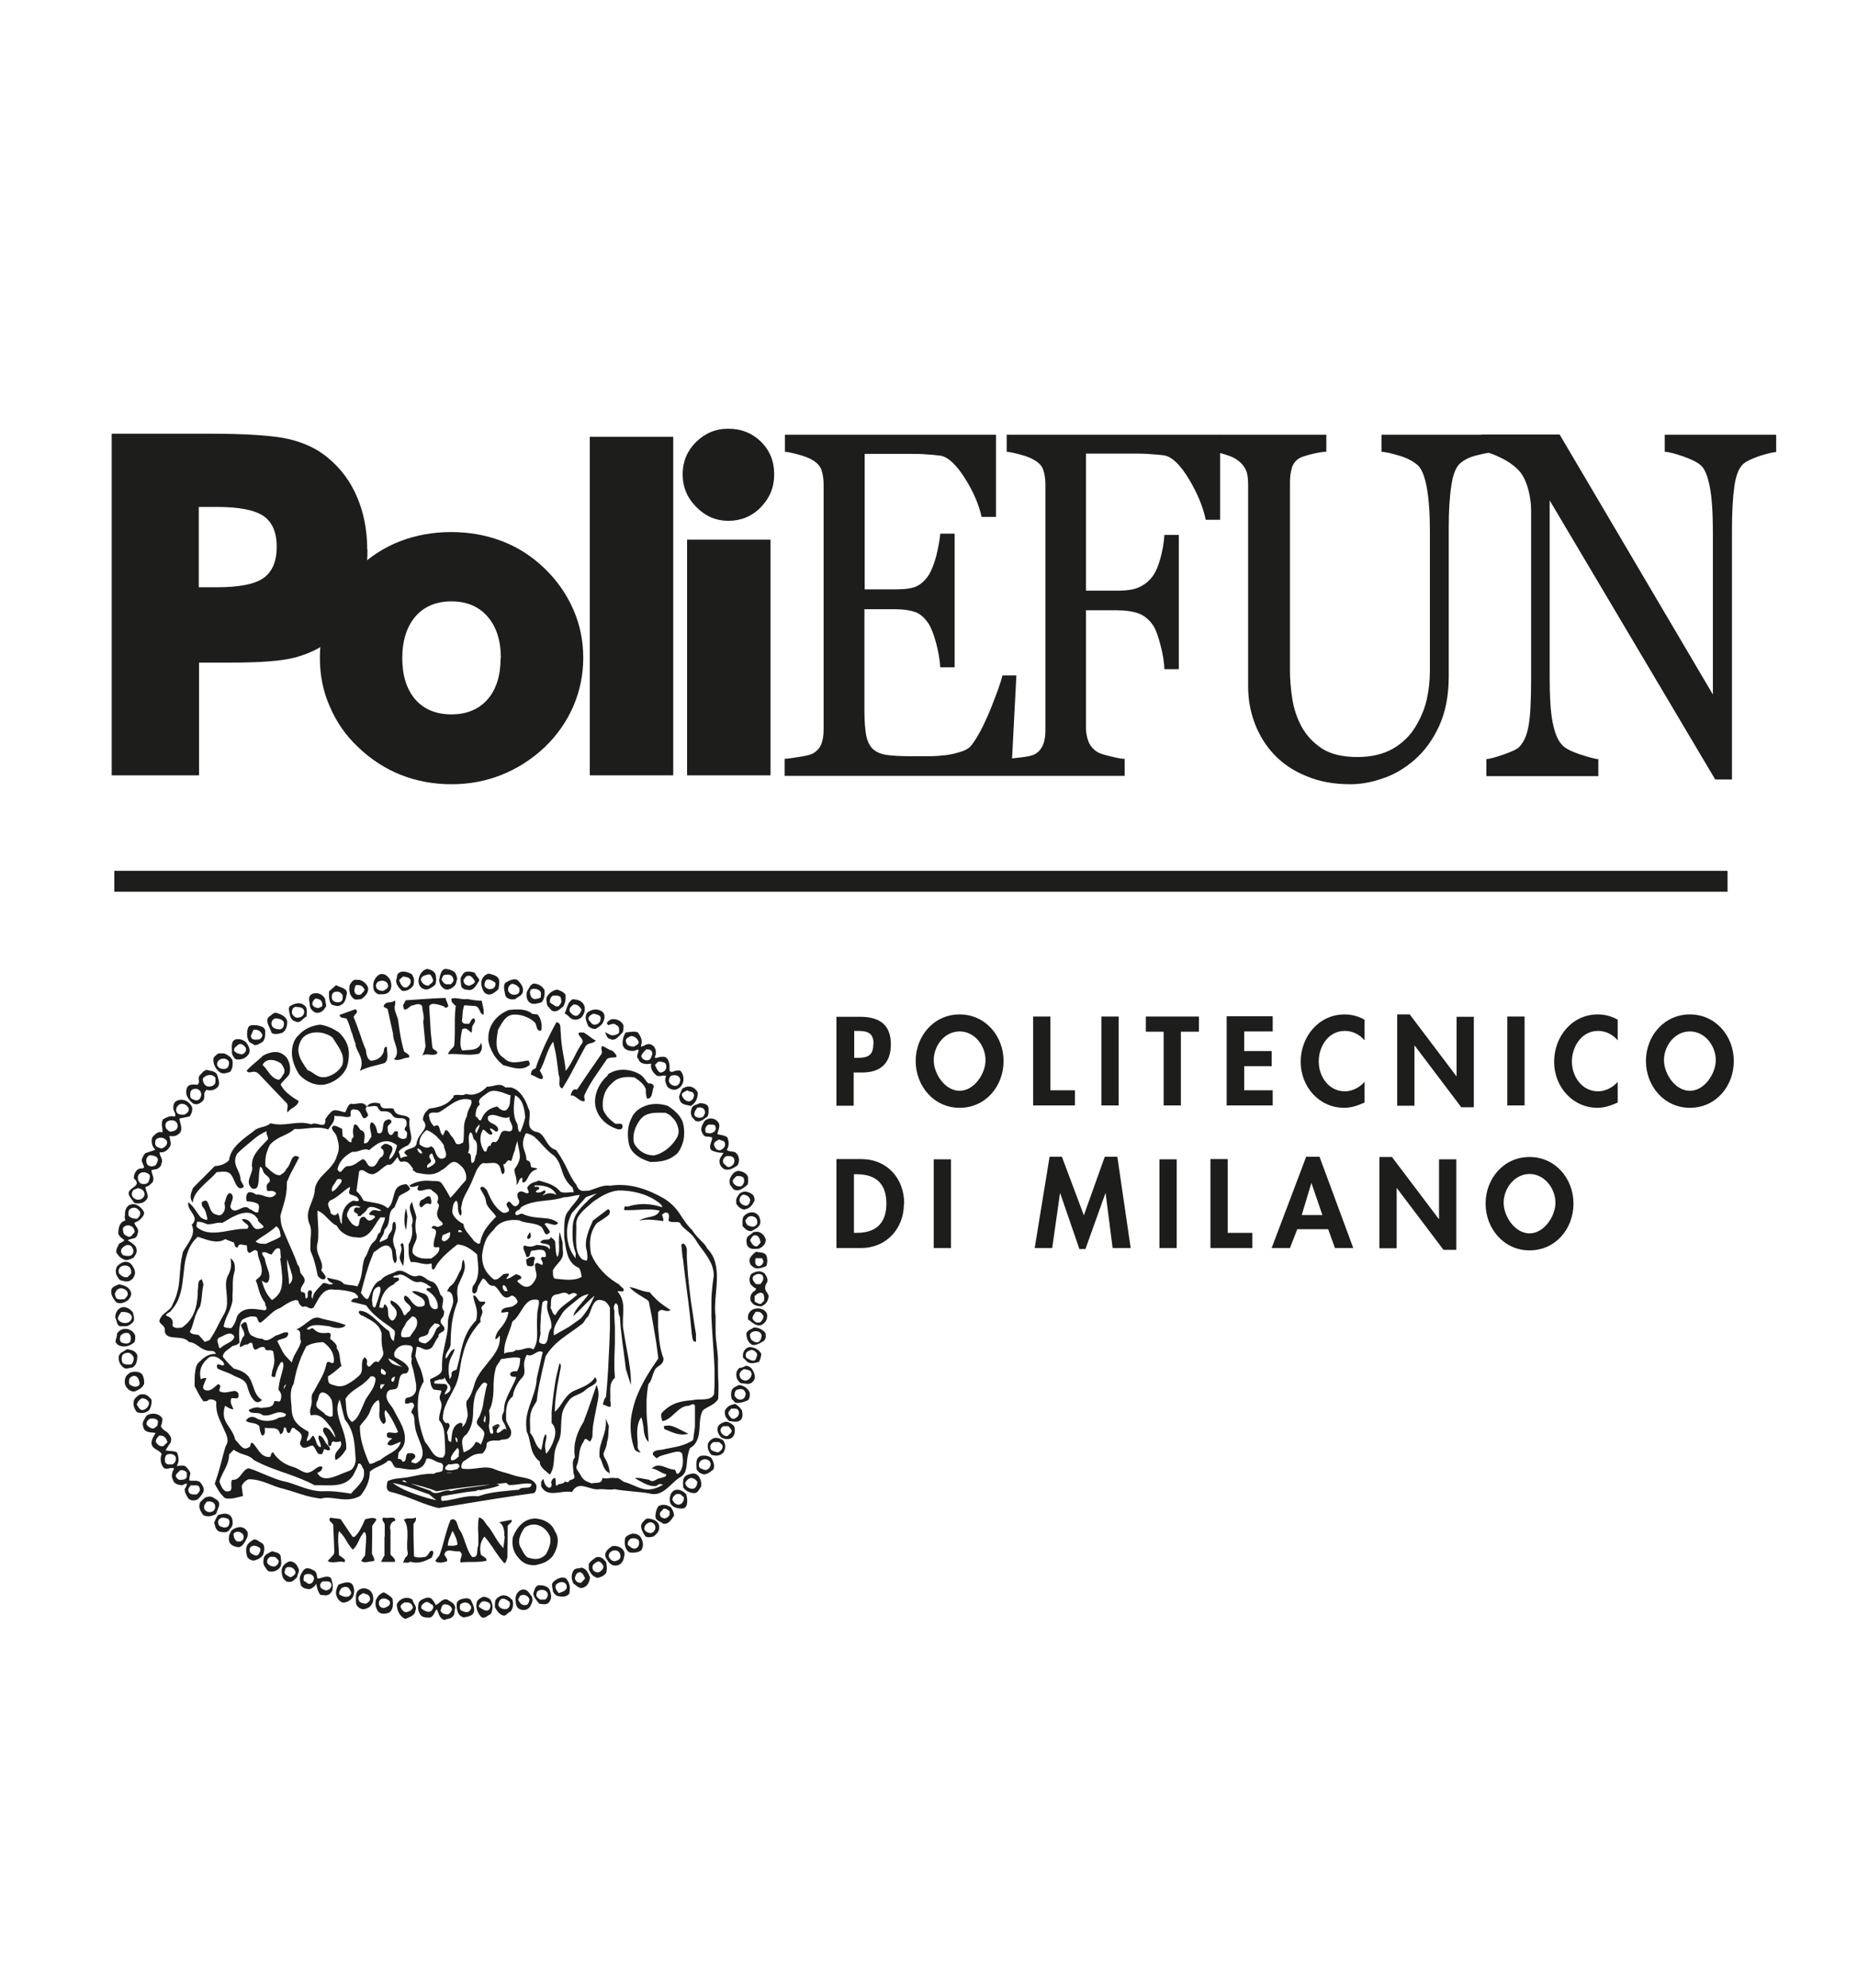
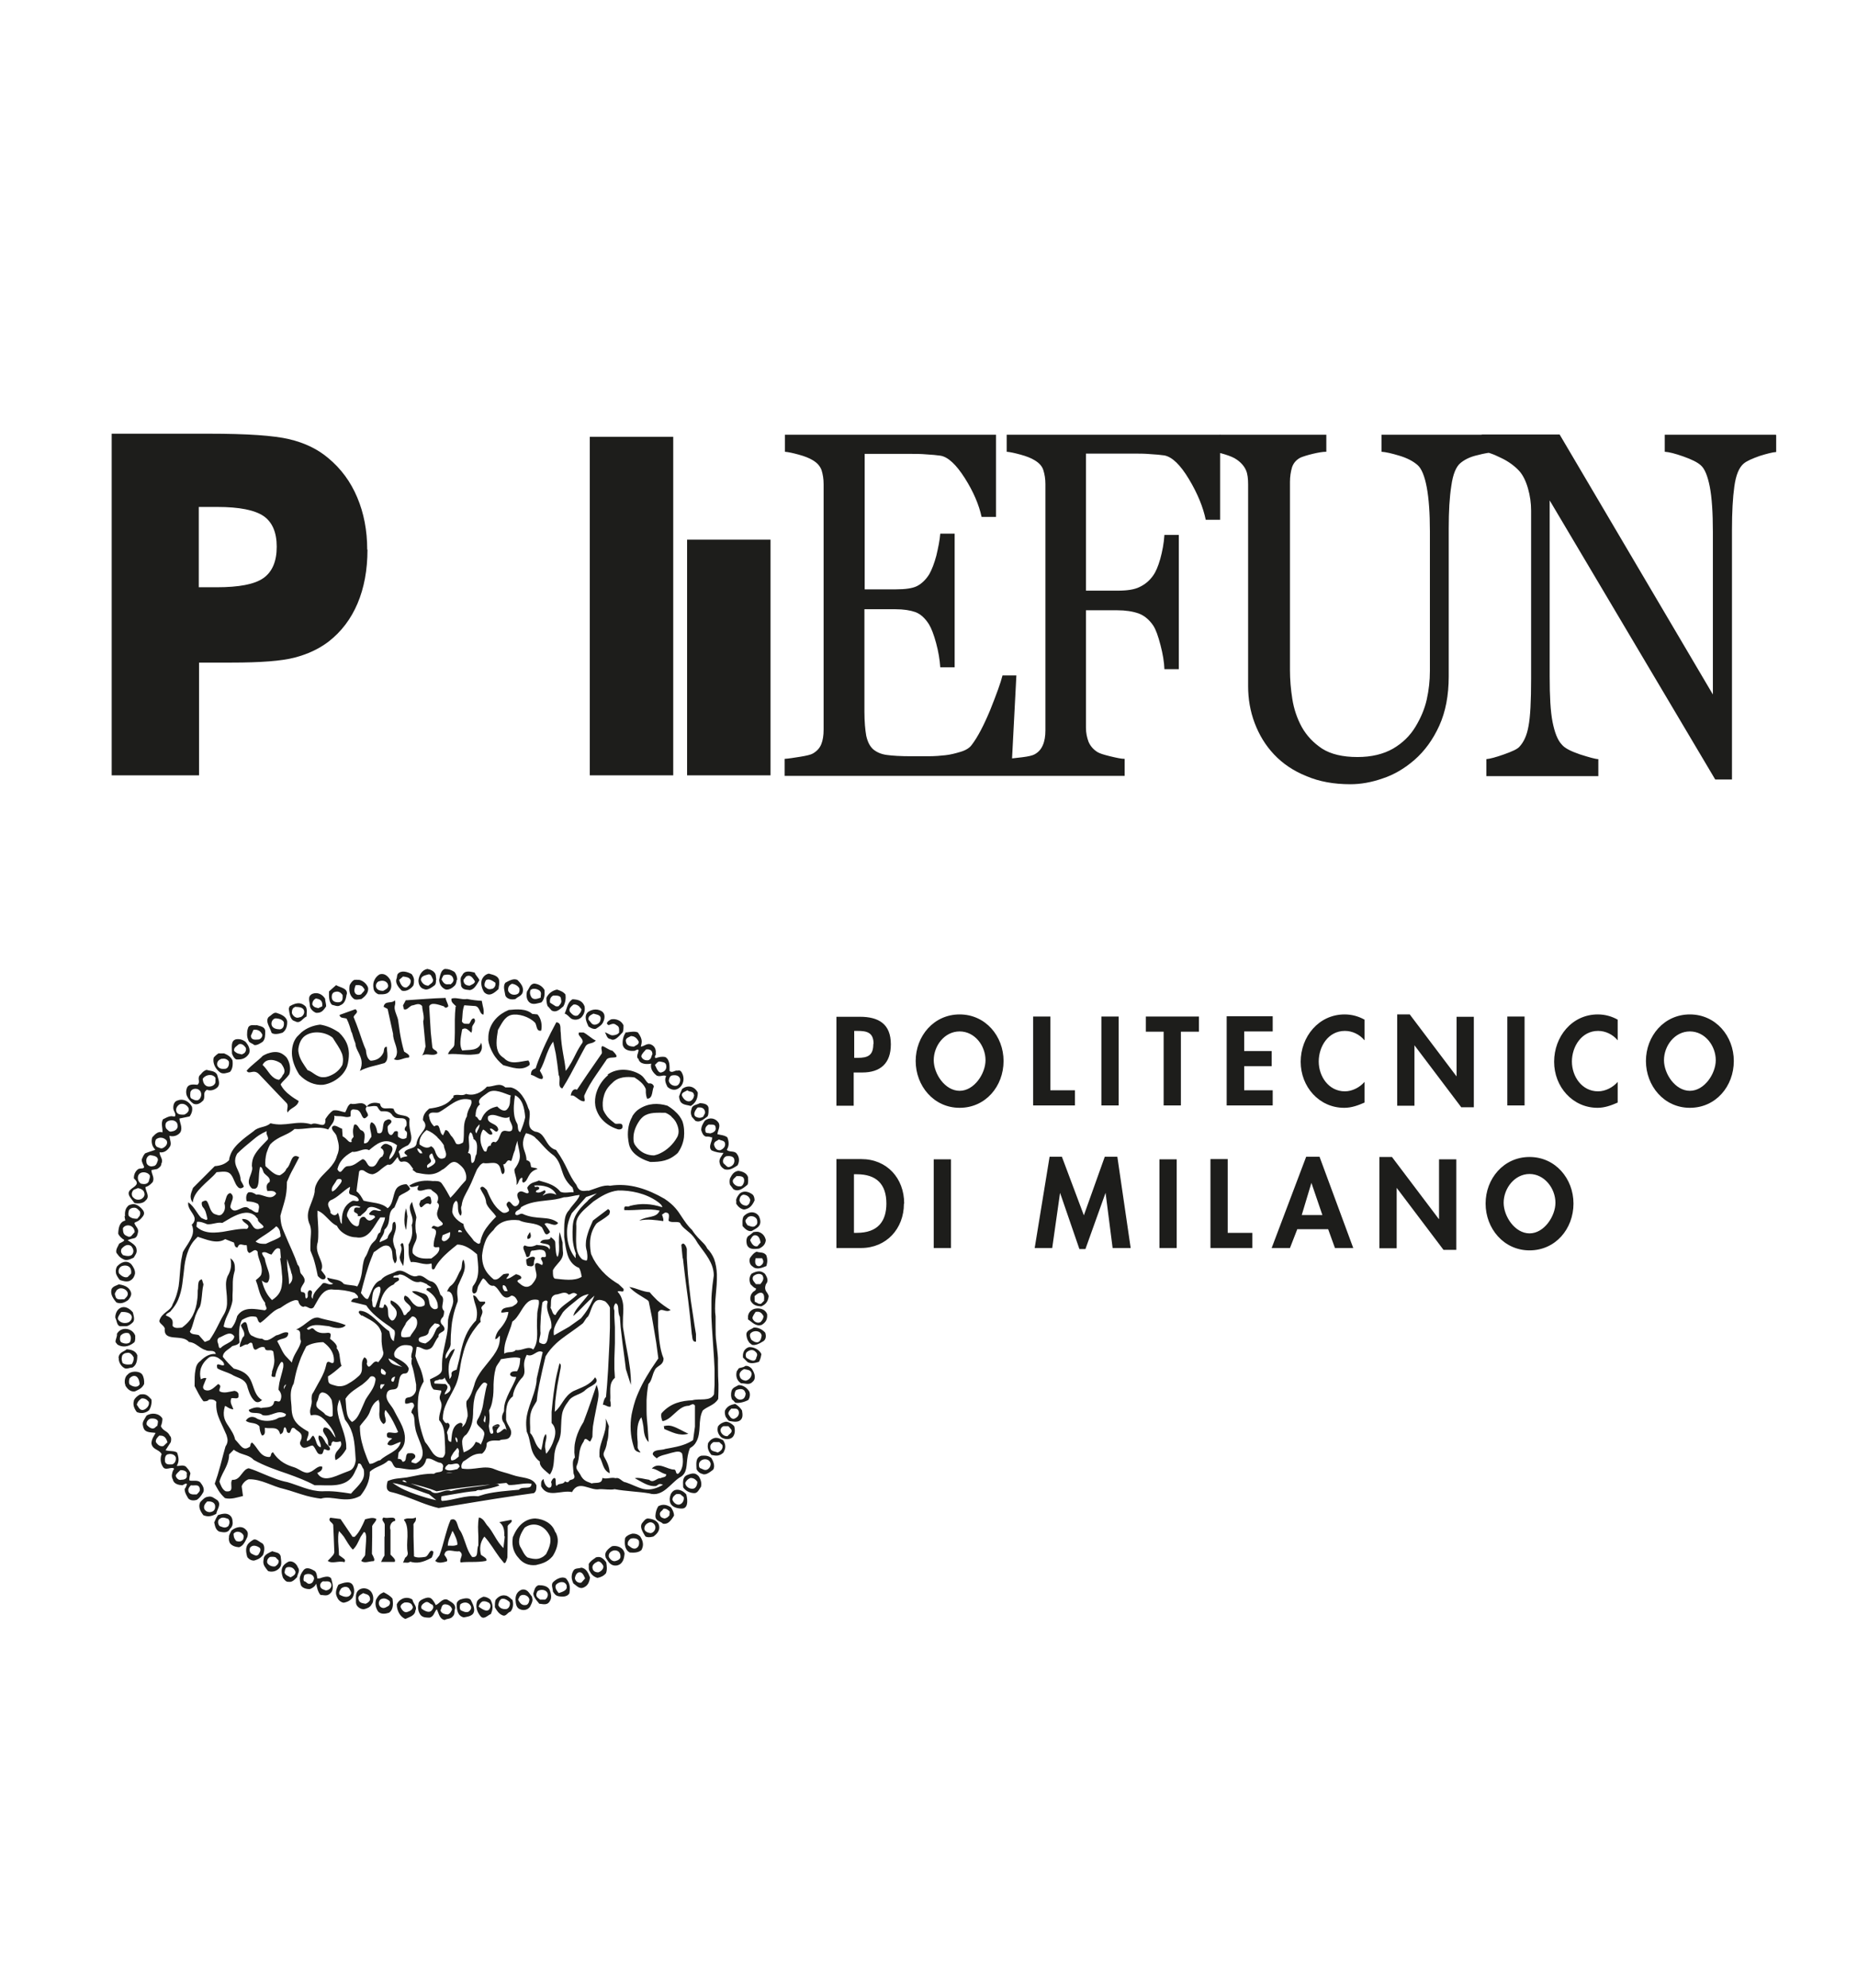
<svg xmlns="http://www.w3.org/2000/svg" id="Livello_1" data-name="Livello 1" width="71" height="76" viewBox="0 0 71 76">
  <defs>
    <style>
      .cls-1 {
        fill: none;
      }

      .cls-1, .cls-2 {
        stroke-width: 0px;
      }

      .cls-2 {
        fill: #1d1d1b;
      }

      .cls-3 {
        clip-path: url(#clippath-4);
      }

      .cls-4 {
        clip-path: url(#clippath-3);
      }

      .cls-5 {
        clip-path: url(#clippath-5);
      }
    </style>
    <clipPath id="clippath-3">
      <rect class="cls-1" x="-392.52" y="-27.4" width="1399.5" height="120" />
    </clipPath>
    <clipPath id="clippath-4">
-       <rect class="cls-1" x="-392.52" y="-27.4" width="1399.5" height="120" />
-     </clipPath>
+       </clipPath>
    <clipPath id="clippath-5">
      <rect class="cls-1" x="-392.52" y="-27.4" width="1399.5" height="120" />
    </clipPath>
  </defs>
  <g class="cls-4">
    <path class="cls-2" d="M33.89,46.01c0,.67-.32,1.12-1.13,1.12h-.11v-2.24h.11c.75,0,1.13.38,1.13,1.12M34.57,46.01c0-.97-.66-1.7-1.64-1.7h-.95v3.4h.94c.97,0,1.64-.74,1.64-1.69M35.7,47.71h.66v-3.39h-.66v3.39ZM42.56,47.71h.67l-.51-3.49h-.48l-.8,2.24-.84-2.24h-.47l-.57,3.49h.67l.3-2.11h0l.74,2.15h.23l.77-2.15h0l.27,2.11ZM44.33,47.71h.66v-3.39h-.66v3.39ZM46.28,47.71h1.6v-.58h-.94v-2.82h-.66v3.4ZM50.58,46.45h-.81l.37-1.23h0l.42,1.23ZM51.03,47.71h.71l-1.29-3.49h-.51l-1.32,3.49h.7l.28-.72h1.18l.26.72ZM55.2,47.78h.48v-3.46h-.66v2.28h-.01l-1.79-2.37h-.48v3.49h.66v-2.31h0l1.79,2.37ZM59.47,45.98c0,.51-.43,1.17-.99,1.17s-.99-.65-.99-1.17c0-.55.42-1.1.99-1.1s.99.55.99,1.1M60.16,46.01c0-.95-.69-1.78-1.68-1.78s-1.68.83-1.68,1.78.69,1.79,1.68,1.79,1.68-.82,1.68-1.79" />
    <path class="cls-2" d="M33.39,39.91c0,.44-.21.53-.6.53h-.13v-1.03h.12c.37,0,.62.06.62.5M34.06,39.92c0-.77-.46-1.05-1.18-1.05h-.9v3.4h.66v-1.27h.33c.69,0,1.09-.35,1.09-1.07M37.68,40.53c0,.51-.43,1.17-.99,1.17s-.99-.65-.99-1.17c0-.55.41-1.1.99-1.1s.99.55.99,1.1M38.37,40.56c0-.95-.69-1.78-1.68-1.78s-1.68.83-1.68,1.78.69,1.79,1.68,1.79,1.68-.82,1.68-1.79M39.5,42.26h1.6v-.58h-.94v-2.82h-.66v3.4ZM42.11,42.26h.66v-3.4h-.66v3.4ZM45.16,39.44h.68v-.58h-2.03v.58h.68v2.82h.66v-2.82ZM46.9,42.26h1.76v-.58h-1.09v-.92h1.05v-.58h-1.05v-.75h1.09v-.58h-1.76v3.4ZM51.4,42.35c.27,0,.52-.09.77-.2v-.79c-.18.21-.47.36-.75.36-.62,0-1-.57-1-1.14s.36-1.17,1-1.17c.28,0,.56.13.75.36v-.79c-.23-.13-.49-.2-.76-.2-.99,0-1.68.85-1.68,1.81s.71,1.76,1.66,1.76M55.87,42.33h.48v-3.46h-.66v2.28h0l-1.79-2.37h-.48v3.49h.66v-2.31h0l1.79,2.37ZM57.63,42.26h.66v-3.4h-.66v3.4ZM61.08,42.35c.27,0,.52-.09.77-.2v-.79c-.18.21-.47.36-.75.36-.62,0-1-.57-1-1.14s.37-1.17,1-1.17c.28,0,.56.13.75.36v-.79c-.23-.13-.49-.2-.76-.2-.99,0-1.67.85-1.67,1.81s.71,1.76,1.66,1.76M65.6,40.53c0,.51-.43,1.17-.99,1.17s-.99-.65-.99-1.17c0-.55.41-1.1.99-1.1s.99.55.99,1.1M66.29,40.56c0-.95-.69-1.78-1.68-1.78s-1.68.83-1.68,1.78.69,1.79,1.68,1.79,1.68-.82,1.68-1.79" />
    <path class="cls-2" d="M23.23,41.08c.39-.28.91-.21,1.25,0,.17.11.2.26.32.34.1-.02.18.03.2.12-.05.09-.05.24-.09.34-.03.07-.07.12-.17.12-.07-.2-.04-.28-.05-.37-.08-.2-.26-.33-.43-.44-.28-.04-.63-.03-.85.21-.16.14-.27.3-.32.49-.05.16-.06.34-.03.53.04.1.1.19.17.28.08.09.18.17.27.24.07.07.31-.07.3.13.01.12-.15.12-.21.09-.25-.08-.48-.24-.64-.45-.07-.1-.12-.2-.16-.32-.05-.16-.05-.33-.02-.49.06-.31.24-.6.48-.8M23.01,40.27c.02-.12-.06-.22.02-.28.13.04.24.15.39.18.14.14.17.19.14.24-.11.04-.32-.02-.39.13l-.37.54c-.18.26-.34.52-.46.8-.02.1.05.17,0,.22-.15.02-.29-.16-.43-.22h-.09c.04-.22.15-.27.24-.22l.39-.58.56-.81ZM24.17,42.68c.07-.11.15-.21.26-.28.35-.23.72-.24,1.09-.13.17.1.34.24.46.4.04.06.08.12.11.19.07.2.08.42.06.62-.03.22-.11.42-.24.6-.33.3-.64.34-1.05.34-.2-.06-.45-.17-.62-.34-.09-.09-.16-.2-.19-.33-.02-.09-.03-.18-.04-.27-.02-.28.03-.57.17-.8M25.67,42.68c-.07-.06-.15-.11-.23-.14-.3,0-.61-.03-.84.14-.06.05-.12.11-.17.19-.12.18-.21.4-.21.62,0,.09,0,.17.04.25.1.16.23.28.38.35.11.05.23.08.37.08.08-.02.15-.04.23-.08.26-.12.5-.35.64-.6.13-.21.04-.45-.04-.6-.04-.07-.1-.14-.17-.2M22.12,39.47h.19c.16.08.3.23.47.31-.15.16-.31.05-.41.25l-.13.24-.43.81c-.1.18-.2.36-.31.53-.21-.06-.04-.36-.14-.51-.03-.29-.07-.56-.11-.82l-.1-.46c-.11.14-.17.29-.24.46-.08.22-.15.44-.27.65.11.2.15.25.09.32-.15.01-.27-.13-.43-.16,0-.2.1-.21.18-.25.06-.19.13-.37.21-.56.11-.27.24-.54.37-.8l.21-.4c.21.02.14.25.17.4.01.32.05.56.09.8.04.22.08.43.1.66.17-.21.28-.44.39-.66.07-.14.15-.28.25-.42.06-.16-.22-.28-.13-.38M10.25,40.27c.17-.06.35-.08.51,0,.07.04.14.09.2.16.12.18.17.42.1.64-.15.21-.27.27-.33.39.08.16.21.3.36.41.11.09.23.16.33.22-.05.24-.32.25-.42.44-.07-.11.07-.26-.06-.38l-.27-.28-.76-.8c-.22-.23-.38.04-.48-.14.19-.22.44-.38.62-.57.06-.03.13-.07.19-.09M10.83,41.08c.11-.14,0-.31-.08-.42-.19-.15-.57-.24-.71.05.12.11.2.25.3.37.09.1.18.18.33.2.07-.06.12-.12.15-.2M13.44,39.47c-.05-.18-.1-.36-.19-.53-.11-.04-.24,0-.27-.14l.61-.22c.16.13-.05.19-.07.3.08.19.15.38.22.58.08.23.15.46.25.68.02.24.08.35.18.41.21-.01.38-.09.48-.29.05-.08,0-.25.14-.24,0,.07.01.16.02.24.01.15.01.3-.11.38-.32.1-.65.14-.94.3.13-.3.05-.49-.04-.68-.06-.12-.13-.24-.13-.37-.06-.14-.1-.29-.14-.43M11.52,39.47c.2-.17.45-.27.72-.3.26.04.5.15.72.3.29.28.37.54.38.8,0,.17-.02.34-.07.5-.04.11-.11.22-.19.31-.19.21-.46.35-.72.39-.33.03-.67-.12-.92-.39-.18-.29-.27-.55-.28-.81,0-.22.04-.44.19-.63l.17-.17ZM13.07,40.27c-.08-.21-.23-.4-.35-.6-.27-.22-.73-.28-1.03-.09-.15.09-.24.27-.27.44-.02.08-.02.16,0,.24.04.24.2.44.34.65.1.03.19.1.28.16.11.07.21.12.34.11.12,0,.24-.05.35-.11.15-.08.28-.21.36-.36.04-.16.03-.31-.02-.45M14.67,38.47c.06-.23.3-.09.43-.23.03.12,0,.17-.01.23-.03.18.13.4.14.59l.06.42c.04.24.09.48.16.72.2.12.22.16.18.23-.22,0-.38.16-.57.06.07-.06.1-.13.11-.2.05-.24-.15-.51-.14-.76l-.21-.96-.15-.08ZM18.69,39.47c.08-.4.37-.7.76-.86.31-.03.66-.06.9.15l.2.02c.14.15.19.42.14.62-.19.04-.16-.2-.23-.3-.23-.24-.65-.36-.91-.3-.27.07-.38.36-.51.57-.06.36-.1.67.04.9.04.07.11.13.19.18.25.27.6.13.93.09.04.05.07.12.04.18-.3.24-.68.08-1,0-.15-.12-.29-.27-.39-.45-.09-.16-.16-.33-.18-.51,0-.1,0-.2.02-.29M15.4,38.47c.02-.08.08-.15.11-.23.51-.03,1.03-.08,1.53-.09,0,.09.09.21.1.32-.09.09-.13.05-.17,0-.22-.07-.49-.17-.56,0l.06,1,.06.57c.04.12.19.1.19.23-.17.13-.4-.03-.58.08.1-.16.1-.27.13-.34l-.05-.54-.04-.42c.06-.19-.03-.38-.04-.59-.13-.15-.27-.03-.4-.02-.13.07-.19.19-.3.14l-.02-.12ZM17.44,38.47c-.09-.09-.2-.15-.18-.29.16-.07.39.05.6.01.2.04.37.06.56.07l.04.2c.03.11.05.23.02.33-.16-.04-.12-.28-.3-.33l-.43-.03c-.08.21-.06.44-.09.62.07.12.15.08.27.09.08-.07.07-.2.19-.21.13.13-.08.24-.07.36,0,.06,0,.13-.03.19-.13-.11-.2-.22-.35-.13-.07.38-.11.61,0,.81.29-.04.61.03.73-.3.06.24,0,.32-.08.42-.43.1-.79-.02-1.19.02.05-.18.21-.22.24-.35.01-.16.02-.31.02-.47,0-.33-.01-.66.03-1M23.16,54.52c.01-.09.01-.19,0-.29l.12.29c-.03.22,0,.39-.07.6-.03.24-.09.32-.12.4-.02.05-.02.11.01.17.11.19.21.41.21.63-.27-.12-.26-.43-.39-.63v-.17c0-.14.04-.27.08-.4.06-.2.14-.39.16-.6M25.37,54.52c.17-.04.25-.02.33,0,.22.07.4.19.62.29-.36.1-.64-.07-.92-.18l-.02-.11ZM26.1,48.1l-.05-.51c.1-.15.2.09.21.16v.35s.04.6.04.6l.04.4.07.6.09.6.06.4.05.3v.29c-.16.02-.13-.18-.16-.29l-.03-.3-.04-.4-.07-.6-.08-.6-.05-.4-.07-.6ZM24.77,49.71c-.24-.16-.51-.29-.71-.51.27.04.5.18.78.2.09.11.19.21.29.31.16.14.33.26.51.37-.2.13-.35-.13-.48.09v.55c.02.2.03.41.06.61.03.21.07.41.15.6,0,.25-.21.27-.31.4-.14.23-.12.44-.27.58-.04.23-.06.42-.07.62v.4c0,.2.02.4.04.6l.04.6c-.17-.17-.18-.39-.2-.6-.02-.12-.04-.24-.08-.35-.08.1-.12.22-.14.35-.03.19-.02.4,0,.6v.22c.02.07.08.12.11.18-.18-.04-.2-.09-.23-.13-.03-.09-.06-.18-.08-.27-.05-.2-.07-.4-.07-.6,0-.2.02-.4.07-.6.03-.14.07-.27.11-.4.07-.2.16-.4.26-.6.11-.21.23-.41.35-.6l.27-.4-.08-.6-.1-.6-.07-.4-.12-.59h-.02ZM20.19,48.1c.11-.05.23-.1.27,0-.07.16-.04.2-.05.25-.07.1-.15.05-.24.04-.05-.07-.05-.16-.05-.25l.07-.03ZM20.26,47.1c.08.18.02.27-.09.26-.04-.09.04-.17.09-.26M19.11,54.51h-.26c.1-.04.22-.12.26,0M16.08,45.89c.16-.04.27-.24.38-.12.06.21.03.25-.02.27-.23-.16-.33.33-.41-.01l.05-.13ZM15.47,46.5c0-.11.03-.22.06-.31l.05.31-.05.52c-.07-.16-.08-.34-.06-.52M15.28,48.1c0-.18.14-.33.03-.51.13-.21.13.13.14.21,0,.1,0,.2,0,.3l-.03.3c-.13-.21-.13-.25-.13-.3M21,50.31c-.06-.17-.12-.34-.06-.54-.03-.1-.15-.04-.2.02-.03.16-.04.34-.06.52l-.02.4v.18c.03.16-.07.29-.04.43.16.1.23.06.27,0,.09-.14.05-.42.19-.55.02-.2-.03-.33-.08-.46M21.07,49.71c-.01.1,0,.2-.02.29.07.09.07.27.19.27.12-.25.36-.4.57-.56.09-.07.18-.14.26-.22-.15-.14-.24,0-.33,0-.15-.16-.35,0-.5,0-.12.04-.16.12-.17.22M22.65,49.71l.08-.18-.2.18c-.2.19-.4.42-.61.6.04-.21.24-.4.4-.6.07-.08.13-.16.19-.24-.25.05-.36.15-.47.24-.18.15-.38.29-.52.46-.17.28-.26.41-.31.55-.04.1-.05.21-.03.33l.58-.33.45-.32c.23-.27.34-.47.44-.69M22.05,45.89c.05-.07.1-.14.11-.21-.22.02-.39.09-.6.09-.21.07-.43.1-.65.12-.34.04-.69.07-.99.26-.03.13-.23.1-.22.27.09.09.16-.04.27-.02.55.26,1.01.05,1.37.35-.13.2-.39-.08-.52.04.12.16.18.24.21.31-.13.15-.18.08-.22,0-.03-.06-.06-.13-.09-.18-.24-.2-.61-.13-.87-.27-.4-.05-.77.04-.98.37-.2.19-.28.33-.33.48-.06.16-.09.33-.11.5,0,.34.1.54.24.71.06.07.13.14.21.2.16.04.25-.11.37-.2.19-.04.21-.02.21,0,0,.07-.1.13-.1.18.14-.01.25-.12.37-.18.2.05.23.12.18.18-.24.08-.08.13.01.22.19.14.31.08.41,0,.18-.21.19-.31.18-.4-.02-.13-.07-.26-.05-.39.09-.09.18.02.27.04.06-.1-.03-.17-.05-.25.05-.12.13,0,.19-.08,0-.08,0-.16-.07-.22-.15-.08-.32,0-.47,0-.1.07-.02.27-.2.24-.07-.25-.19-.36-.07-.44.16.07.29.06.46-.02.13.03.41-.01.49.18.09-.26-.2-.19-.36-.27.12-.21.37-.02.41-.21.15.12.17.16.17.21.01.29.03.51.09.55.07-.15.06-.35.05-.55,0-.14,0-.28.03-.4l.11.4c0,.1,0,.21.01.32.02.11,0,.2-.04.28-.08.16-.25.28-.34.46,0,.2,0,.26.07.32.32.03.75.11,1.03-.07-.03-.19-.06-.27-.1-.34-.19-.07-.31-.21-.39-.37-.08-.18-.12-.4-.15-.6l-.03-.21v-.19c0-.2,0-.42.05-.6.03-.09.07-.17.14-.24.07-.12.19-.24.28-.36M22.48,45.89c.11-.1.23-.19.34-.27l-.41.14-.55.62c-.14.3-.18.51-.18.72,0,.13.01.27.04.4.05.22.14.43.29.6,0-.06-.01-.13.01-.17-.05-.13-.09-.28-.11-.43-.02-.13-.02-.26-.02-.4,0-.33.04-.47.1-.6.11-.23.3-.43.49-.6M17.49,55.13c.01-.07,0-.15-.07-.19-.02.07.01.13.04.19h.03ZM18.55,54.38c0-.08.05-.23-.02-.27.01.11-.1.21.02.27M18.85,54.52c.25,0,.26-.01.26-.01-.06.08-.17.18-.1.27.18-.01.26-.27.36-.1-.05-.22-.1-.28-.14-.34-.07-.14-.03-.26.04-.39,0-.16.02-.29.07-.42.07-.2.18-.4.28-.6.05-.1.09-.19.12-.29-.19,0-.21-.04-.24-.09.01-.14.18-.13.27-.13.12-.22.11-.38.12-.5-.16-.05-.33-.02-.49,0l-.25.04c-.06.14-.17.22-.2.36-.06.22-.07.41-.08.6,0,.2,0,.41-.04.6-.02.14-.06.28-.13.4.03.24.02.42-.01.6.03.19.04.35.16.27.04-.08-.06-.19,0-.27M18.63,52.91c-.1-.1-.15-.05-.2,0-.07.08-.13.18-.19.26-.06.11-.09.23-.11.34-.03.14-.03.27-.04.4,0,.2-.01.41-.08.6-.04.11-.09.22-.18.33-.11.07-.16.17-.16.28,0,.13.03.28.06.4.29-.11.39-.25.46-.4.16.04.17.08.19.11.1-.2.12-.31.14-.41,0-.14-.14-.22-.22-.31-.06-.06-.1-.13-.04-.24.07-.11.12-.23.16-.36.04-.13.06-.27.08-.4.04-.2.07-.41.13-.6M20.59,49.7c-.1-.03-.19-.02-.27,0-.24.08-.36.38-.52.6-.06.09-.13.17-.21.22l-.05.18c-.07.2-.15.4-.21.6-.04.15-.06.29-.05.45.13-.1.33-.01.44-.14.25.04.47-.18.67-.02.06-.09.1-.18.12-.28.04-.19.03-.4.02-.61,0-.13,0-.27.01-.4-.01-.26.11-.44.05-.61M19.41,49.36c-.04-.08-.05-.23-.18-.23-.03.07,0,.17.07.23h.1ZM21.27,45.67c-.15-.31-.52-.37-.84-.35.02.12.08,0,.18.07.04.13-.13.07-.12.18.12.06.23-.02.33-.07.11.08-.05.14-.07.21.16-.11.34-.12.51-.04M18.09,43.48c-.02-.08-.04-.18-.11-.19-.04.06-.05.12-.06.19,0,.2.06.42-.03.6.18,0,.08.27.15.38.14-.01.1-.24.18-.34.02-.21.07-.48-.12-.58v-.06ZM18.22,43.33c.02-.12.13-.21.11-.35-.15.16-.2.25-.11.35M19.5,42.68c-.24.19-.6-.2-.84,0-.08.31.37.23.39.51-.09.2-.18-.09-.32-.04.01.07.11.12.09.21-.13.08-.23-.14-.35-.18-.06.09-.09.19-.1.3-.01.14.02.29.08.41.03.06.06.17.15.12.02-.09.05-.23.16-.21,0-.07.07-.2.18-.13.08-.04.12-.12.15-.2.03-.06.05-.13.09-.19.13-.13.27.04.39-.07.06-.13-.02-.25-.07-.36-.03-.06-.02-.13-.02-.19M19.53,41.88c-.24-.07-.64-.3-.89-.1-.25.18-.4.27-.29.44-.15.11-.16.3-.17.46.11.02.11.21.22.13.13-.35.37-.46.61-.51.18.19.33.19.39.09.15-.17.07-.36.13-.51M19.69,41.88c-.04.24-.07.54-.02.8.02.09.05.18.09.25.07.09,0,.3.13.35.08-.18.15-.37.19-.57-.03-.35-.1-.7-.39-.84M9.77,46.49c-.24-.21-.53-.13-.81,0-.17.08-.33.19-.46.26-.19-.04-.38.07-.58.05-.12-.05-.26-.11-.39-.09l-.02.18c.11.11.24.17.37.2.2.05.42.03.64,0,.31-.05.63-.13.92-.11.2-.16-.18-.22-.18-.38.44-.02.32.49.69.37.34-.07-.13-.21-.09-.37l-.09-.1ZM10.71,47.1c-.02-.09-.07-.18-.15-.22-.08.08-.17.15-.27.22-.17.12-.35.22-.52.36.13.1.27.09.39.09.27-.13.45-.18.57-.28,0-.05-.01-.12-.03-.17M10.74,48.1l-.03-.35c-.15-.11-.25.11-.33.21-.13-.02-.22-.14-.36-.07,0,.08.06.14.1.21.05.28.14.44.17.6.02.1.02.21-.05.32-.07.05-.16-.01-.23-.07.09.37.22.58.39.75.28-.18.36-.38.38-.6.02-.13.02-.26,0-.4-.01-.2-.04-.4-.07-.6M8.78,51.31c.09-.05.16-.11.18-.22-.16-.24-.39-.02-.59.05-.07.06-.06.11-.05.17.06.13.02.25.12.22.09-.1.23-.15.34-.22M9.13,55.53c-.07-.03-.13-.06-.19-.11l-.18.18c0,.28-.13.51-.25.74-.05.1-.09.19-.12.3.04.11.1.3.24.37.37.05.13-.29.25-.44.17.02.27-.1.36-.22.08-.1.15-.2.27-.22.2.06.38.14.57.22.29.12.59.25.91.31.42.12.86.35,1.33.35.39-.02.72.03,1.1.09.2-.24.49-.45.5-.75,0-.06,0-.12-.02-.19-.07-.07-.08-.26-.21-.2-.01.13-.1.24-.14.35-.29.61-.99.45-1.52.47-.33-.18-.68-.31-1.04-.44-.44-.15-.88-.3-1.29-.53-.15-.17-.38-.19-.58-.28M13.84,50.31c-.15-.12-.14-.16-.09-.2.17,0,.32.09.46.2.15.12.3.27.44.4.08.07.15.13.23.18.04.13.04.31.18.38,0-.14.07-.27.02-.41l-.18-.15c-.18-.12-.36-.25-.53-.4-.14-.12-.27-.26-.37-.41l-.58-.14c.07-.16.17-.12.27-.14.01-.09-.08-.15-.14-.2-.25-.08-.52-.12-.8-.12-.3-.05-.48.18-.61.42l-.15.26c-.15.13-.25-.1-.39-.02-.12-.02-.18-.14-.2-.24-.07-.03-.12-.02-.18,0-.18.06-.34.17-.5.28-.19.06-.33.19-.48.33-.09.08-.18.17-.29.24-.11-.04-.08-.18-.16-.23-.11-.02-.17-.02-.22-.01-.12.02-.23.08-.32.13-.05.08-.07.17-.09.26-.03.19-.02.41,0,.6-.07.1-.18.11-.28.14-.13.13-.35.2-.36.41.15.19.29.33.42.45.51.12.62.35.71.6.08.22.14.47.37.6-.15.14-.25.08-.32,0-.14-.15-.21-.39-.26-.57-.11-.27-.4-.28-.59-.41-.18-.09-.37-.13-.54-.23-.08-.3.17-.05.26-.13,0-.13-.15-.21-.23-.27-.11-.06-.26-.09-.37,0-.16.13-.24.26-.29.4-.04.14-.04.28,0,.42.07-.04.15-.07.21-.04l-.09.22c-.03.08-.07.15.02.22.22.1.38-.11.52-.22.18.08,0,.18.06.28.17.09.37.01.57-.02.09.02.16.07.15.18.02.17-.19.08-.27.1-.09.17.05.31.07.43-.2-.03-.25-.13-.32-.13-.11.38,0,.57.13.76.11.17.22.33.26.52.21.22.3.44.52.3.1-.02.03-.16.13-.18.11.09.19.24.29.36.09.11.2.19.37.19.09-.02.03-.16.14-.18.24.38.57.5.8.57.2.06.41.28.6.19.17-.05.31-.27.48-.21.02.14-.09.19-.19.24.21.37.64.15,1.01,0l.21-.08c.17-.06.24-.26.25-.42l-.02-.3c-.01-.14-.02-.27-.04-.4-.03-.21-.09-.42-.19-.6-.04-.08-.1-.16-.16-.24-.04-.12-.07-.24-.1-.36-.03-.14-.06-.28-.11-.41-.09.24-.08.32-.08.4.02.21.08.41.15.6.07.2.14.4.17.6.02.1.02.19.02.29-.14.25-.29.37-.41.43-.05-.18,0-.25.04-.32.1-.13.24-.24.15-.4-.14.04-.21.03-.28,0-.11.06-.03.13-.11.18-.11,0-.08-.11-.09-.18-.02-.22-.3-.37-.14-.53.23,0,.31.28.43.39-.06-.23-.15-.35-.24-.47-.19-.24-.38-.47-.7-.38-.04-.07-.04-.15-.03-.22.02-.1.06-.21.06-.31-.02-.18,0-.28.06-.35l.18-.33c.11-.19.22-.39.28-.6l.05-.19c.08-.14.18.07.27-.03.01-.06.01-.13,0-.19-.03-.23-.19-.43-.4-.58-.21,0-.48.05-.65.16-.07.14-.14.28-.2.42-.05.13-.1.27-.14.4-.06.2-.1.4-.14.6-.12.21-.12.4-.11.6.01.13.03.27.03.4.02.32.14.47.28.6.11.09.23.17.36.24.04.12-.07.25-.06.36.15-.03.15-.15.24-.21.06.05.08.13.11.21.03.1.06.2.18.24.02-.09-.02-.16-.05-.24-.03-.07-.05-.13-.02-.21.12,0,.17.12.23.21.05.15.2.18.2.32-.07.09-.15-.01-.23-.01-.04.12-.05.15-.07.18-.11.04-.17-.01-.21-.09-.05-.08-.09-.19-.16-.23-.13,0-.33.19-.44.01-.05-.06-.05-.12-.02-.18.15-.32-.12-.36-.23-.49-.14-.07-.12.11-.19.18-.16.01-.07-.16-.18-.22-.09.05,0,.22-.18.27-.07-.34-.37-.19-.58-.25-.02.09.05.27-.11.3-.07-.1-.09-.22-.1-.35-.15-.18-.38-.09-.52-.22.13-.2.32-.16.44-.07.24.11.52.1.75,0,.1-.1.35-.02.34-.18-.33-.21-.53.12-.89.04-.15-.16-.49,0-.53-.2.17-.09.34-.13.47-.07.15-.05.47.03.5-.25.08-.07.18.06.24-.04.08-.19.01-.32-.07-.41,0-.09.02-.18.03-.26.04-.2.11-.4.15-.6.02-.2-.03-.21-.08-.2-.05.06-.08.13-.12.2-.05.12-.09.24-.11.37-.23.01-.1-.1-.12-.21.1-.28.1-.42.08-.55l-.03-.21c-.1-.13-.3.05-.33-.16-.1-.04-.19,0-.27.05-.18.13-.17-.13-.21-.21-.07-.06-.12.02-.18.05-.1-.02-.18.07-.29.1,0-.13.03-.18.05-.23.03-.07.04-.14.11-.19.05-.18-.09-.28-.12-.42.16-.19.21-.12.24,0,.04.14.05.37.22.42.1.06.24.1.36.1.18.15.36-.03.53-.13.15-.02.31-.17.46-.1.01.27-.29.19-.42.32.14.24.2.45.35.6l.21.22c.01-.08.04-.15.07-.22.09-.2.24-.38.28-.6-.09-.14.07-.43-.19-.44.42-.2.57-.49.85-.46.38.12.7.14,1.05.29-.13.16-.41.12-.64.04l-.34-.04c-.07,0-.14-.01-.21,0-.11.01-.21.05-.3.13.1.13.16-.09.27.02.16.18.38.16.55.14.15.01.08.13.07.23.24.18.29.3.25.36.08.09.11.21.12.33.02.12.02.24.07.34-.21.19-.36.31-.52.41,0,.2.03.23.05.26.08.06.18.07.27.1.16.04.33,0,.48-.1.13-.07.26-.17.37-.27.12-.1.13-.22.13-.33,0-.13-.02-.26.09-.39.1.03.13.16.09.24.11.35.24-.22.44-.05.05-.07.11-.13.15-.2.03-.05.05-.11.05-.17-.04-.13-.06-.29-.07-.43v-.31c-.03-.12-.08-.21-.15-.29-.16-.18-.4-.28-.61-.4M8.94,47.5l-.33-.13c-.32.21-.75,0-1.05-.09-.07.07-.14.14-.19.21-.13.18-.21.39-.26.6-.05.19-.07.4-.09.6l-.05.4c-.03.21-.08.41-.16.6-.06.14-.15.28-.26.4-.05.1-.18.09-.21.2.34.12.25.28.26.4.08.11.26.07.36.06.23-.17.33-.31.41-.46.09-.18.15-.39.17-.6.02-.12.02-.24.02-.36.02-.07.01-.16.02-.24.01-.09.04-.17.14-.18l.06.19c-.05.2-.05.4-.08.6-.01.09-.03.18-.06.26-.08.11-.12.22-.17.34-.04.13-.08.27-.12.4-.02.07-.05.14-.09.2.04.13.22.1.34.14l.23.26.18-.07c.12-.17.22-.35.31-.53.07-.13.13-.27.21-.4.14-.22.16-.41.15-.6,0-.2-.04-.41-.04-.6,0-.11.02-.21.06-.31.16-.27.15-.48.11-.69.18.13.17.29.17.45-.08.28-.08.42-.08.56s0,.28-.01.4c0,.07,0,.14,0,.2-.03.21-.12.41-.21.6-.06.12-.1.26-.13.4.08.06.2.06.3.06.14-.17.18-.32.22-.46.25-.39.7-.26,1.05-.22.16-.05-.01-.18.02-.28-.21-.28-.24-.5-.3-.7-.02-.06-.04-.12-.06-.17.17-.14.2-.18.21-.23.06-.2-.03-.41-.09-.6-.03-.09-.05-.18-.05-.26-.11-.15-.21.03-.32.05-.11-.07-.07-.2-.1-.3-.16.02-.27-.12-.35.09-.1,0-.11-.09-.13-.18M17.34,41.88c.17-.07.31.04.48-.06.3.09.59-.05.8-.28.25.02.47-.18.7.03h.21c.18.04.32.16.43.31.11.15.19.32.24.49.06.09.06.2.05.32-.02.23-.08.46.21.57.17.02.26.11.34.23.12.18.21.41.46.47.23.33.33.53.43.74.1.21.2.41.35.6.12.34.37.19.47.22.24-.07.57-.24.81-.19.75-.12,1.45.13,2.09.5.36.24.51.46.65.68.12.18.23.35.4.51.16.25.3.36.42.49.06.06.12.13.16.22.12.12.2.25.26.39.07.19.1.39.11.6,0,.13,0,.27-.01.4l-.05.6c-.01.21-.02.41.01.6,0,.21,0,.31,0,.4,0,.2,0,.41.03.6.02.2.05.41.06.6v.25c0,.36.01.56.02.75,0,.19,0,.38-.01.56-.14.24-.41.28-.59.44-.1.19-.11.4-.12.6-.01.21-.03.43-.13.6-.05.1-.13.18-.24.24-.17.42-.07.74-.22.97-.04.06-.09.11-.17.15-.35.22-.65.77-1.17.61-.42-.07-.89-.08-1.32-.16-.16.04-.41-.01-.58,0-.36.07-.79-.38-1.05.11-.41-.09-.93.25-1.18-.22,0-.13-.02-.2.09-.28.02.13.07.27.19.33.13.03.14-.13.1-.21.06-.16.13-.18.16-.14.04.09-.01.22.05.29.07-.13.26-.04.32-.18.18.1.11-.04.24-.06.17-.04.13-.14.09-.24-.02-.3-.07-.5.05-.61l-.02-.19c0-.14,0-.27.03-.4.04-.21.12-.41.22-.6l.1-.17.16-.43.14-.4.2-.59c.1.25.08.42.05.59l-.08.4c-.04.2-.08.4-.11.6-.01.13-.02.26-.02.4-.03.06-.04.12-.09.18-.07-.02-.19-.21-.24-.01-.12.18-.15.31-.17.45-.02.16-.03.32-.1.48-.05.13.07.22.13.33.13.28.3.28.44.35.16-.05.4.04.41-.21.17.06.34-.04.51.01.15-.05.24.15.39.16.24.08.43.19.66.25.28.06.52-.02.76-.16-.17-.07-.18.01-.27.05-.3.03-.55-.17-.81-.3.16-.04.38.04.55.06.16.15.29-.08.44-.06.07-.05.22-.02.21-.15-.19-.04-.37-.21-.55-.22.27-.28.59.05.87.04.08.04.03.18.14.16.21-.19.2-.51.15-.77-.1-.14-.29-.05-.41-.03-.25.08-.43.09-.56.21-.16-.12-.16-.16-.15-.19.05-.16.34-.11.48-.17.27-.05.61-.1.89-.24.06-.03.12-.06.17-.1l.07-.51v-.81c-.07-.1-.15-.02-.23.01-.18,0-.31.09-.43.19-.19.16-.35.36-.58.4-.04-.09-.07-.2-.04-.3.36-.41.79-.48,1.18-.5.27-.08.69.06.83-.23l.02-.36c0-.2,0-.4,0-.6l-.02-.4-.04-.6-.04-.6-.02-.4c0-.2,0-.4,0-.6,0-.2.02-.4.04-.6l.05-.38c0-.24-.08-.44-.19-.63-.12-.21-.29-.41-.42-.6-.13-.23-.22-.32-.31-.4-.14-.12-.3-.23-.37-.38-.1-.08-.35.02-.44-.09.03-.21.03-.28-.07-.3-.08-.03-.12.05-.18.07.05.14.06.19.05.25-.3-.04-.6-.09-.92-.02.3-.19.66-.08.78-.38-.44-.1-.86,0-1.35-.02-.03-.24.12-.08.21-.16.42-.11.81-.09,1.24.05,0-.07-.09-.15-.19-.22-.44-.31-1.01-.43-1.5-.42-.36.04-.65.22-.94.42-.2.18-.46.37-.59.6-.04.08-.07.17-.07.26.01.11,0,.23,0,.35,0,.13-.01.27,0,.4.01.23.06.45.23.6.18.08.19.04.19,0,.02-.1,0-.21-.01-.3-.03-.1-.05-.2-.04-.31,0-.13.04-.27.08-.4.05-.17.13-.32.19-.47l.17-.13.41-.31c.1.06.07.12.04.21-.22.19-.39.26-.49.35-.08.11-.14.23-.18.35-.04.13-.06.26-.06.4,0,.13.01.26.04.41l.09.19c.12.22.28.42.47.6.15.14.32.26.49.36l.19.18c.03.2-.15.03-.23.11.11.11.16.23.19.36.05.19.03.4.02.6,0,.13-.01.27,0,.4l.1.6.11.6.06.4c.02.2.04.4.03.6l-.19-.6-.05-.4-.08-.6-.07-.6-.03-.4c-.11-.21,0-.45-.16-.52-.07.07-.09.18-.05.28v.24s.02.4.02.4v.6s-.02.6-.02.6v.4s.02.33.02.33c-.09.08-.14.17-.16.27-.04.19,0,.41-.02.6.03.11.02.17.02.23-.1.04-.19-.07-.3-.07.04-.21.08-.26.12-.3l.04-.45.04-.6.02-.4.03-.6.02-.6v-.4s0-.36,0-.36c-.03-.08-.1-.17-.18-.24-.21-.09-.3-.06-.37,0-.15.14-.19.43-.29.58-.1.08-.14.21-.21.27l-.2.15c-.27.2-.56.38-.8.6-.16.15-.3.31-.41.5l-.12.51-.13.6c-.04.2-.07.4-.09.6-.11.18-.18.29-.21.4-.06.18-.05.39-.04.6v.22c.11.11.15.26.21.39.05.1.1.19.21.26.03-.08.04-.17.06-.26.02-.13.04-.27.12-.35.05.11,0,.23-.02.35-.01.07-.02.14,0,.22.02.05,0,.14.04.18.11-.13.18-.26.24-.4.08-.2.14-.41.07-.6-.02-.06-.06-.12-.11-.17v-.43s.04-.4.04-.4c.02-.2.05-.4.08-.6.03-.21.07-.41.12-.6l.06-.25c.08.02.05.17.03.25l-.11.6c-.03.2-.06.4-.08.6l-.02.4c.15-.12.23-.27.32-.4.1-.15.21-.29.39-.39.15-.07.32-.13.47-.21.14-.08.27-.17.36-.32.14.15.02.24-.11.32-.09.05-.18.1-.25.16-.19.2-.51.19-.66.44-.13.17-.18.28-.22.4-.05.19-.05.4-.06.6,0,.22-.03.42-.13.6-.08.17-.1.28-.12.4-.03.28-.01.58-.18.8-.21-.18-.4-.31-.38-.5-.12-.08-.19-.19-.25-.3-.06-.12-.09-.26-.12-.4-.03-.15-.06-.3-.13-.44-.05-.37-.01-.57.04-.77.04-.14.08-.27.13-.4.07-.2.14-.4.18-.6.02-.09.03-.17.03-.26l.08-.35.09-.4.06-.26c-.22-.13-.36.22-.61.1-.14.28-.1.42-.09.56.01.12,0,.24-.12.35-.07.08-.13.17-.18.26-.07.13-.13.27-.14.42-.07.05-.12.11-.16.18-.07.12-.09.26-.1.4v.32c.02.1.08.19.13.28.06.11.1.22.02.36-.1.16-.29.07-.41.15-.14,0-.38-.03-.48.1,0,.2-.08.32-.18.4-.37-.02-.52.2-.72.3-.05.07-.1.17-.05.27.48.08.87-.15,1.26.03.21.09.44.13.66.21.39.14.77.07.93.4,0,.12,0,.24-.1.3l-.71.1c-.96.14-1.95.31-2.93.47-.47-.11-.89-.31-1.34-.47-.17-.06-.33-.11-.51-.15-.19-.07-.13-.27-.1-.41.25-.11.44-.1.73-.14l.51-.1c.19-.03.38-.05.54-.04.1-.11.36,0,.33-.22.05-.12-.04-.21-.15-.21-.16-.05-.33-.2-.48-.14-.04.19-.15.34-.36.39-.26.06-.55-.04-.8-.05-.15-.07-.11-.3-.3-.27-.21.2-.48.22-.7.42,0,.39-.17.68-.36.92-.55.32-1.09-.03-1.51.11-.18-.02-.37-.06-.56-.11-.29-.08-.58-.19-.85-.26-.46-.1-.86-.38-1.35-.37-.11.03-.24.16-.27.27l.05.37c-.21.05-.46.14-.69.08-.23-.21-.3-.39-.39-.55l.11-.33c.08-.26.15-.53.22-.8l.08-.29c.14-.21.06-.34.04-.44l-.12-.27c-.09-.2-.19-.39-.24-.6-.03-.13-.04-.26-.03-.4-.07-.09-.17-.1-.28-.09-.05.07-.13.07-.21.07-.14-.17-.23-.38-.34-.58,0-.29,0-.45.03-.6.02-.14.06-.27.19-.36.18-.19.39-.29.59-.27-.05-.19-.26-.07-.39-.15-.13-.03-.25-.14-.38-.22-.08-.05-.16-.08-.26-.09-.25-.32-.98.03-.92-.52-.06-.14-.19-.17-.21-.28.09-.34.44-.37.51-.64.14-.27.19-.48.23-.69.02-.13.03-.27.04-.4.02-.2.03-.41.06-.6.02-.1.04-.2.06-.3.05-.1.12-.2.19-.31.08-.13.16-.26.19-.4.02-.11.02-.22-.04-.34.1-.09.12-.18.11-.26-.04-.19-.29-.37-.24-.6.26.2.33.44.5.6.15.07.2.1.23.04-.04-.19-.07-.35-.18-.46-.03-.05-.05-.12-.03-.19.15-.09.18-.05.21,0,.08.14.1.35.25.45.09.03.21.1.3.02.13-.12.14-.27.1-.42.07-.18.07-.37.23-.39.14.1.09.22.04.35-.02.07-.05.14-.04.2.19.34.5-.2.73.06.08,0,.22.18.33.12.02-.13.07-.22-.01-.32-.2-.1-.33-.08-.43-.1-.03-.11-.03-.27.07-.34.12-.02.21.03.3.09.24-.05.55.27.76-.04-.06-.13-.21-.1-.34-.1-.07-.25.02-.29.09-.35.04-.19-.16-.24-.23-.36-.05-.13-.06-.21-.14-.21-.07.36-.02.57-.1.76-.07.11-.15.07-.21.06-.24-.23-.05-.44,0-.67.02-.06.02-.13,0-.19,0-.15.03-.29.1-.41.13-.23.34-.42.51-.6.04-.11-.09-.19-.04-.32-.23.1-.37.2-.51.32-.22.18-.44.36-.62.54-.16.28-.05.47.04.67.05.11.09.22.09.34.03.09.11.17.12.26-.11.09-.18.06-.23,0-.11-.11-.15-.32-.24-.44-.13-.2-.36-.13-.57-.12-.15.19-.38.36-.57.56-.17.17-.32.36-.34.6-.16-.21-.05-.38.01-.56l.64-.64.19-.19c.22-.02.39-.07.55-.23,0-.06.02-.12.04-.18.08-.24.27-.43.47-.6.14-.12.3-.23.43-.33.18-.18.46-.13.64-.3.58.15,1-.13,1.56.04.22-.13.57.24.54-.2.08-.12.17-.25.3-.33.18-.03.3.05.46.07.06-.11.09-.27.21-.33.19.07.45-.14.61.11.12-.16.34-.17.51-.11.05.3.33.12.52.2.09.35.47.16.61.38-.05.4.1.59.06.8-.01.07-.05.14-.12.21-.13.06-.28.13-.36.25.08.17.04.2.09.25.07-.07.18-.05.25-.09-.06-.07-.17-.1-.09-.18.13-.14.43-.08.44-.33.09-.4.52-.54.24-.86,0-.23.14-.35.24-.44.31-.04.67-.11.89-.41h.03ZM15.03,42.68c-.14-.26-.35-.18-.47-.2-.07-.05-.1-.12-.14-.18-.13-.05-.27.02-.39,0-.13.13.05.22.04.35-.13.15-.17.11-.22.03-.05-.1-.1-.26-.25-.26-.25-.05-.18.12-.2.26-.14.05-.21.01-.3,0-.11-.02-.24,0-.32-.03.04.24-.14.36-.23.53-.41-.16-.9.01-1.29-.02-.16.15-.36.22-.56.32-.13.07-.26.15-.37.27-.06.1-.1.21-.14.33-.04.16-.06.33-.04.5.24.22.37.35.55.35.09-.05.22-.14.25-.25.2-.15.16-.64.49-.44l-.23.44c-.09.16-.17.33-.24.5,0,.31-.03.51-.08.7-.05.2-.12.4-.17.6.01.31.07.46.13.6l.17.4c.09.2.18.4.26.6l.1.27c.1.09.07.23.12.33.2.21.16.31.1.4-.06.1-.14.2-.08.31.23.01.11.16.18.25.15-.05-.02-.24.14-.32.2.04-.02.22.12.33-.01-.24.22-.39.37-.58.05-.04.11-.02.17,0,.07.03.16.05.24,0-.18-.07-.22-.15-.23-.23.27.09.5.06.63.24.16.06.38.04.52.1.12-.22.14-.36.17-.5.03-.2.04-.42.12-.6.14-.19.15-.44.33-.6.19-.15.11-.31.26-.37.03-.22.17-.39.18-.57h-.18c-.12.15-.23.37-.37.54-.14.16-.31.27-.56.22-.2,0-.41-.09-.56-.22-.07-.06-.13-.14-.17-.22-.18-.08-.3-.24-.45-.38-.08-.08-.18-.16-.29-.2v.2c.01.2.03.41.03.6,0,.14,0,.28-.02.4-.08.25,0,.43.07.6.07.17.14.33.06.48.14.19.22.24.14.33-.1.06-.19-.03-.27-.11-.06-.3-.11-.5-.17-.69l-.11-.28c-.01-.11,0-.22,0-.32,0-.13.02-.26.02-.4,0-.08-.01-.17-.04-.26-.06-.12-.08-.24-.08-.35,0-.21.1-.4.17-.6.04-.1.07-.2.09-.31,0-.11.02-.21.06-.29.1-.24.31-.41.49-.6.13-.14.25-.3.3-.49.14-.31.05-.52,0-.72-.03-.16-.2-.23-.19-.37.08-.16.27.02.39.05l.02.29c.19.1.23.27.35.21-.04-.08.02-.13.07-.19-.05-.25-.01-.35.02-.46.11-.07.18.14.25.2.14.04.16.15.15.26,0,.09-.03.18-.02.25.18,0,.18-.14.28-.25.01-.19-.13-.41,0-.56.16.05.2.25.23.41.29.1.15-.33.29-.46.07-.04.15-.1.23-.02.07.11-.12.16-.13.25,0,.09,0,.24.09.3.1.04.11-.06.18-.13.2-.05.09.11.13.21.18.12.23.08.32.04.02-.13.06-.23-.05-.28-.04-.06,0-.14.05-.18.07-.48-.37-.17-.51-.38M14.67,44.09c.01-.08-.02-.16-.12-.21.16-.26.29-.12.41-.07.08.09.04.19-.01.28-.04.08-.08.15-.06.23.08-.05.14-.13.19-.23.05-.1.08-.21.1-.31-.47-.35-.81-.02-1.07.19-.2-.11-.42.1-.64.06-.35.19-.51.41-.57.67.1.18.15.08.22,0,.05-.06.1-.12.19-.12.24,0,.38-.18.56-.27.15.04.15.22.27.28.29.08.27-.3.48-.38l.05-.11ZM15.8,44.69c-.11-.14-.19-.33-.42-.28-.11.03-.14-.1-.18-.18-.18.24-.24.33-.37.29-.09.04-.17.11-.25.17-.1.09-.2.17-.33.2-.13,0-.24-.07-.34-.14-.04-.02-.15-.04-.18.04l-.07.51-.03.24c.13.1.19.22.27.36.34.09.69.07.92.29.1-.07.15-.18.18-.29.05-.15.07-.32.15-.45.05-.08.13-.12.21-.15.06-.02.12-.03.18-.03.08.07.12.12.14.19-.12.13-.29.16-.42.27l-.18.43c-.14.09-.17.21-.19.34-.02.17-.02.36-.19.51-.01.23-.2.34-.18.48.12-.07.2-.07.3-.16.01-.09.06-.15.11-.22.14-.15,0-.39.17-.4.05.1.05.26,0,.4-.08.22-.08.31-.06.4.02.1.05.19.09.27,0,.1.03.23.04.34,0,.07-.02.13-.07.18-.04-.06-.06-.12-.08-.18-.03-.17.01-.36-.15-.48-.22-.1-.4.13-.58.23l-.1.25c-.08.2-.14.4-.2.6l-.11.4-.08.31c.14.19.2.25.27.22.09-.16.14-.37.25-.52.06-.09.14-.16.25-.2.07-.1.17-.15.28-.2.1-.04.2-.07.29-.12.21-.1.36.04.52.12.1.05.2.09.32.04.22-.04.33.19.53.22.08.03.14.09.18.15.07.11.11.24.15.36.1.07.11.15.1.24-.01.13-.08.27.04.38,0,.08-.01.16-.04.22-.19.19-.04.29.01.35.18.26-.23.2-.18.41-.07.07-.11.16-.16.25-.05.1-.1.2-.22.23-.17.07-.3-.11-.46-.09l-.05.35c.07.22.14.36.2.5.06.16.1.32.12.47-.16.28-.19.44-.21.61-.02.26-.02.39-.01.53.01.2.04.4.09.6.05.2.11.4.18.57.13.15.21.31.3.43.09.11.2.19.38.17.05-.04.08-.11.09-.17,0-.19,0-.29-.01-.4-.01-.21-.01-.42-.07-.6-.03-.09-.08-.18-.15-.26-.01-.12.02-.23.05-.34.04-.14.07-.27,0-.4-.09-.18.05-.28.03-.39l-.29-.04c-.05-.05-.08-.11-.1-.17-.02-.08-.03-.16-.04-.22.29-.14.45-.21.46-.38,0-.18,0-.29.01-.4.02-.21.07-.41.11-.6.04-.2.09-.4.1-.6,0-.1.01-.19.01-.29.05-.31.18-.49.2-.71-.01-.22-.07-.4-.24-.38.08-.17.12-.2.15-.22.13-.1.2-.25.27-.4.03-.07.07-.15.11-.21.06-.12.02-.31.1-.39.1.25.04.43-.03.6l-.18.4c-.07.31.01.44-.01.6-.08.21-.14.4-.18.6-.03.13-.05.27-.06.4-.02.2-.03.4-.03.57.03.26-.24.38-.19.62.13-.09.15-.33.35-.37-.06.19-.13.28-.17.38-.05.12-.07.26-.07.4,0,.12.02.25.04.37.05-.06.09-.12.07-.21.01-.1.12-.12.2-.15l.1-.4c.04-.2.08-.4.14-.6.06-.21.15-.42.27-.6.07-.1.14-.19.23-.28.09-.32,0-.52-.06-.72-.02-.08-.04-.16-.05-.24.14,0,.17.2.27.24h.18c.07.1-.2.16-.12.29.06.11,0,.2-.04.31-.02.05-.02.11,0,.17-.08.07-.14.15-.2.23-.15.19-.26.39-.35.6-.08.19-.13.4-.18.6-.03.13-.05.27-.07.4-.05.32-.1.46-.16.6-.09.2-.21.4-.31.6-.06.13-.12.26-.15.4-.02.09-.03.19-.03.29.04.07.1.2.19.14.08.05.08.11.06.17-.03.07-.09.15-.09.22.07.13-.02.33.16.34.02-.17.02-.4.12-.56.05-.08.12-.14.23-.17.12.02.09.09.06.17.17-.12.17-.27.22-.42,0-.06,0-.12-.01-.18-.02-.14-.06-.26-.03-.4.17-.19.22-.4.29-.6.05-.22.17-.41.31-.6l.32-.4c.15-.19.28-.38.33-.6.02-.1.03-.2.02-.3-.06.05-.1.14-.18.13.04-.23.13-.33.22-.43.1-.12.19-.26.24-.4.02-.06.04-.13.05-.2-.1-.02-.2.04-.28.01.03-.22.29-.17.44-.23.07-.05.18-.09.19-.19-.06-.15-.14-.22-.24-.22-.35.27-.42-.27-.67-.38-.22.04-.26-.22-.41-.28-.07.07-.1.16-.16.25-.09.13-.03.32-.2.33-.09-.06-.05-.2-.03-.28.12-.15.17-.29.19-.43.03-.19.01-.4-.01-.6l-.02-.19c-.21-.18-.47-.38-.76-.37-.21.17-.44.35-.62.56-.1.11-.19.24-.25.37-.16.08-.07-.15-.12-.21-.29.09-.53-.09-.78-.05-.13-.27-.07-.49-.09-.67.09-.16.13-.3.14-.44,0-.1,0-.21-.02-.31.05-.1.04-.2.02-.29-.05-.2-.18-.4,0-.59.03.23.13.4.16.59-.05.25-.04.36-.02.56.07.2.01.32-.05.44-.05.11-.1.22-.07.37.18.22.44.21.71.2.13-.1.35-.24.3-.43-.05-.02-.16.04-.21-.04,0-.26.08-.39.09-.51.01-.08-.01-.15-.17-.18.07-.2.19.02.3-.07.31-.1-.03-.19-.06-.35-.12-.24.17-.43-.03-.56.15-.34-.15-.38-.23-.5-.19-.05-.35.1-.5.03-.04-.07,0-.12.03-.18-.21.06-.32.09-.36,0,.33-.2.64-.2.9-.17.1,0,.26-.02.34.09.17.24.24.4.33.55.14-.14.28-.31.41-.47l.18-.2c.04-.15,0-.28-.06-.4-.05-.09-.14-.17-.23-.24-.27-.2-.4.15-.62.24-.35.27-.68.16-.98.11l-.15-.11ZM12.98,45.29c.21-.24-.04-.25-.1-.19-.03.06-.08.13-.12.19-.06.08-.1.17-.06.26.12-.04.2-.16.28-.26M13.72,45.89c-.02-.15-.18-.18-.3-.22-.15-.05-.02-.2-.04-.3-.26.15-.46.41-.75.52-.21.17.04.33,0,.47.08.1.21.15.29,0,.1.24.06.36.15.43,0-.1,0-.2.01-.29.03-.24.12-.44.37-.58.09-.06.2.05.27-.03M13.67,46.5c.07-.16-.18-.1-.13-.25.02-.17.2-.03.24-.11-.15-.06-.3-.07-.41.05-.06.11-.12.2-.1.31.11.21.21.35.37.38.11,0,.08-.14.11-.22,0-.09.12-.19.21-.12.15.21.26.1.38,0-.02-.15-.19-.03-.23-.14.2-.28.32-.04.47-.13-.25-.13-.43-.18-.53-.07-.06.14-.19.19-.27.29h-.11ZM16.41,42.68c.01.15.09.29.19.38.27-.17.16.25.34.34l.09-.2c.11,0,.15.13.21.21.14.14.15.25.21.32.11.04.18-.02.25-.05.02-.06.03-.13.03-.2.02-.26-.03-.55.12-.8.02-.31.24-.43.16-.63-.5-.16-.84.27-1.23.47-.12.05-.3-.05-.38.09v.08ZM16.73,43.48c-.12-.12-.26-.22-.42-.28-.09.07-.18.17-.23.28-.04.09-.05.18-.04.27.14.1.29.18.44.07.11.05.15.16.18.26.11.25.22.24.35.18.05-.06.05-.12.04-.18-.02-.1-.08-.2-.08-.3-.07-.11-.15-.21-.25-.3M20.46,43.48c-.1-.08-.21-.13-.35-.16-.19.35-.1.56-.03.76.03.09.05.19.05.27.18.05.14.14.18.27.17.03.22.04.24.07-.4.11-.33.46-.54.52-.09-.05,0-.12-.05-.19-.13.03-.11.2-.21.28.03-.29-.1-.45-.08-.6.21-.29.22-.44.2-.6-.02-.17-.08-.35-.09-.49-.03.12-.08.23-.09.35-.1.23-.09.33-.15.43-.18-.12-.16.13-.3.12.01.06.04.13.05.19.01.08,0,.15-.07.19-.06-.05-.06-.12-.08-.19-.09-.39-.43-.18-.66-.24-.12.04-.17.15-.24.24-.14.31-.19.46-.26.6-.09.2-.22.39-.29.6-.02.06-.03.12-.04.19-.07.13.06.25-.04.39-.18-.2-.03-.48-.17-.58-.13.09-.13.27-.15.42.01.07.04.13.08.19.09.12.22.22.35.28.01.13.07.23.14.32.08.11.18.21.26.33.15.11.19.14.24.07.02-.14.07-.27.13-.4.12-.22.3-.42.48-.6-.1-.17-.32-.33-.38-.52-.02-.27-.17-.4-.23-.57.09-.13.18.01.25.07.06.14.12.28.2.42.09.16.21.31.37.42.08.07.21.03.28-.04.02-.11-.11-.16-.09-.27.15-.27.2.22.41.06.05-.04.08-.11.07-.17-.07-.13-.11-.27-.02-.33.11-.09.21.02.33.04.12-.02,0-.14,0-.22.12-.22.32-.2.44-.27.17.05.34.09.5.17.12.06.23.14.33.26.15.07.38,0,.5.02,0-.07-.02-.12-.04-.18-.29-.26-.35-.48-.42-.69-.06-.19-.13-.38-.29-.53-.35-.25-.5-.51-.71-.68M16.51,44.09c-.13.07-.1.15-.07.2.16.2-.21.18-.09.36.2-.1.36-.19.27-.33-.05-.06-.06-.18-.11-.23M16.15,44.09c-.04-.12-.12-.18-.2-.19.01.09.06.14.11.19h.09ZM17.67,47.1c-.03-.08-.17-.12-.15,0h.15ZM17.21,47.1l-.29.12c0,.07-.09.18.04.23.1,0,.18-.08.23-.16.01-.05.03-.13.02-.19M11.15,48.7c-.04-.2-.13-.4-.17-.57-.01.19.01.38.04.57.02.13.03.27.03.4.15-.12.14-.26.11-.4M16.34,49.1c-.1-.05-.19-.09-.27-.1-.32.09-.5-.28-.8-.28-.07.07-.25,0-.23.12h.18c.13.14-.11.13-.16.26-.28.11-.42.35-.5.6-.03.09-.04.19-.06.28.24.07.13-.06.21-.12.17.11.11.29.14.45.02.06.05.12.12.17.09.02.14-.08.18-.17.11-.34-.32-.4-.2-.6.28.11.42.35.49.56.09.04.11-.09.18-.12.23-.2-.07-.29-.15-.44-.03-.05-.04-.11.01-.18.1.02.16.1.22.18.05.07.1.14.18.19.09.08.25.07.35,0,.02-.08.01-.14-.02-.19-.09-.15-.34-.2-.46-.34.16-.04.3.04.41.07.17.04.21.15.24.27.02.12.03.25.16.32.06.04.18.01.18-.05,0-.1-.01-.18-.05-.26-.07-.17-.21-.3-.38-.4-.02-.13.14-.05.18-.11l-.16-.1ZM14.44,49.71l.07-.22c.07-.22.04-.32-.04-.3-.24.07-.22.32-.25.52.04.12-.02.3.13.26l.09-.26ZM16.82,50.69c-.03-.1-.12-.08-.2-.1-.19.18-.22.26-.23.33-.04.24-.46.1-.37.35.09.08.18.07.24.09.31-.17.34-.41.44-.58l.11-.09ZM15.92,50.71c.03-.07.04-.15.02-.24-.02-.08-.1-.16-.19-.14-.07.09-.22.18-.25.3-.13.21-.2.32-.15.47.11.05.24.01.33,0,.06-.13.18-.24.24-.38M15.73,51.91c-.04-.2.16-.4-.04-.47-.21-.04-.38-.03-.53.13-.08.1-.13.2-.05.32.24.12.46.25.52.43-.03.21-.12.18-.2.19-.17.05-.16.25-.2.41-.04.32-.3.1-.42.3-.05.12-.04.21,0,.3.06.14.18.25.25.39.11.22.23.41.32.62.06.15.11.31.1.48,0,.27-.14.4-.24.52l-.03.24c.15,0,.15.06.18.11.19,0,.08-.24.2-.32.09,0,.21-.04.28.07.05.16-.15.13-.14.27.06.01.1.05.18.04.19-.1.25-.24.25-.4,0-.13-.05-.27-.1-.4-.07-.19-.16-.38-.18-.54-.06-.25.01-.48-.15-.59,0-.15.12-.2.1-.3-.07-.2-.2,0-.34-.06-.03-.25.09-.21.18-.24.12-.03.23-.16.24-.29v-.19c-.04-.21-.07-.41-.12-.6l-.06-.2c0-.05,0-.15.02-.2M15.38,52.26c-.16-.1-.33-.26-.53-.33.09.27.33.25.53.33M17.15,52.92c-.05-.08-.12-.17-.15-.26-.04.08-.12.08-.2.07-.06.06-.23.01-.19.16l.42.02c.21.13-.07.32-.02.4.28-.13.24-.26.15-.4M14.76,52.48c-.05-.07-.09-.13-.18-.16-.07.22.07.23.15.24l.03-.09ZM15.11,52.63c-.15,0-.21.2-.07.19.04-.05.04-.13.07-.19M14.32,52.92c.02-.06.03-.12.04-.18,0-.12-.15-.16-.21-.1-.08.11-.19.2-.3.29-.23.16-.48.29-.64.54.02.19.02.33.04.46.02.17.07.32.21.43.17-.09.25-.26.33-.43.1-.23.14-.32.18-.41.11-.2.28-.38.35-.6M10.94,52.92c-.1.06-.09.13-.09.19.02-.06.07-.12.09-.19M14.56,52.92c-.04.1-.03.13.01.19l.14-.19h-.15ZM14.47,53.52c-.19.09-.27.3-.31.4-.08.26-.27.41-.4.6,0,.25.03.43.07.6.04.14.07.27.12.4.05.15.11.3.18.44.16.01.26-.12.41-.14.12-.12.29-.2.45-.3.16-.1.3-.22.33-.4-.24.07-.36.21-.51.09.05-.15.15-.17.18-.22-.06-.03-.15,0-.19-.07-.07-.31.29-.05.42-.18l-.11-.24c-.1-.21-.21-.41-.37-.6-.13.21.14.43-.08.54-.17-.14-.17-.34-.15-.54v-.25s-.04-.16-.04-.16ZM12.68,53.52c-.1-.2-.24-.29-.37-.29-.13.04-.12.18-.16.29-.13.23-.02.31.11.4.07.05.14.1.18.16.08.04.21.13.28.04v-.2c0-.13-.01-.27-.04-.4M17.57,56.06c-.04-.22-.29-.03-.41-.09-.06.04-.15.1-.14.19.13.1.32.03.47,0l.09-.1ZM17.32,56.31c-.08-.02-.19-.01-.27.01.14,0,.21-.02.27-.01M15.56,56.66c-.05-.01-.08-.11-.18-.05.05.04.13.07.18.05M19.36,56.69l-.52.05c-.71.07-1.52.16-2.15.27-.34-.14-.67-.22-.99-.3.25.1.52.2.76.28.22.24.54-.1.78.01.49-.14,1.08-.15,1.6-.27.07.02.21-.04.25.06-.22.08-.41.12-.64.16-.07.04-.19-.02-.25.05-.27.02-.57.07-.85.12l-.47.08c0,.06-.04.13.02.18.47-.03.88-.23,1.38-.18l.26-.08c.41-.1.88-.13,1.3-.17.13-.16.49.03.48-.23-.29-.04-.57.06-.87.05l-.1-.09ZM16.42,57.13c-.47-.15-.91-.36-1.41-.44.31.22.61.34.9.44.26.09.52.17.77.22l-.27-.22ZM17.55,55.53c0-.07,0-.13-.06-.18l-.15.18c-.05.1-.15.19-.08.3.12,0,.19-.07.28-.15v-.15ZM13.57,58.74c.17-.16.29-.43.39-.66.13-.03.3-.09.43-.01-.01.1-.12.17-.16.27v.41s-.01.65-.01.65c.1.19.11.23.07.28-.18,0-.35.1-.48-.01.08-.14.13-.16.15-.22.01-.23.04-.48.04-.7-.02-.2-.06-.17-.09-.18-.04.06-.08.12-.12.18-.09.18-.16.37-.3.49-.14-.14-.23-.32-.34-.49-.06-.08-.12-.15-.19-.22-.02.07-.03.15-.03.22-.01.24.03.47.03.7.18.14.28.16.21.27-.23-.07-.46.08-.64-.05.18-.19.27-.25.25-.39l-.02-.53-.02-.46c-.04-.1-.22-.15-.11-.27l.39.05.46.68h.09ZM14.71,58.74v-.45c0-.1-.17-.19-.04-.28.13.07.47-.09.44.13-.16.02-.23.21-.18.35v.94c.16.16.2.2.16.28h-.52c.08-.18.11-.21.13-.24v-.73ZM19.28,58.74c.01-.22-.01-.42-.19-.55l.46-.09c.07.1-.11.15-.14.24v.4s-.01.8-.01.8c-.05.16-.07.23-.13.21l-.17-.21c-.2-.27-.36-.56-.58-.8-.17.22-.19.47-.13.7.18.12.23.14.2.23-.36.07-.66.02-.98.06-.03-.06,0-.13.02-.19.03-.08.05-.17-.07-.24-.19.05-.52-.16-.57.14.11.15.13.21.09.25-.15.04-.32.09-.44-.02l.16-.21c.09-.23.15-.48.22-.73.06-.21.12-.43.21-.63.27-.11.24.27.36.41.05.07.08.15.11.22.11.27.17.57.35.79.28.04.15-.27.24-.44,0-.12,0-.24,0-.35-.01-.24-.03-.46.02-.72.2.04.24.24.36.35.09.11.17.24.24.36.1.17.2.33.34.46.01-.15.04-.31.05-.46M17.41,58.74c-.03-.08-.07-.15-.11-.22l-.09.22c-.05.11-.09.24-.09.35.1-.01.24.03.37-.04,0-.11-.04-.22-.08-.31M19.62,58.74c.19-.47.51-.69.85-.69.31.02.64.18.75.5.05.06.07.13.09.2.06.25-.05.54-.18.74-.2.24-.43.29-.64.34-.28.03-.51-.07-.67-.28-.23-.25-.25-.54-.21-.8M21.03,58.74c-.21-.47-.66-.57-.97-.34-.07.1-.14.22-.18.34s-.05.25,0,.37c.09.14.15.33.29.43.29.09.43.06.54,0,.07-.03.12-.08.17-.13.1-.19.21-.44.15-.67M15.58,58.74c0-.24,0-.47-.14-.64.14-.11.3,0,.46-.09.03.2-.12.19-.09.32v.41s.02.76.02.76c.12.06.27.04.41.02.16-.01.18-.35.33-.2,0,.08-.03.16-.07.23-.36.2-.58.22-.82.15-.07.07-.18.02-.27.04l.08-.19c.06-.04.11-.1.1-.19-.04-.19-.02-.41-.01-.62M20.28,37.86c-.04.1,0,.21.05.28.1.1.24.03.34,0,0-.1.05-.19-.04-.27-.09-.07-.27-.11-.36-.01M20.82,37.86c.01.15,0,.34-.12.46-.13.03-.3.1-.43.02-.14-.09-.16-.29-.12-.44.08-.1.11-.28.27-.3.16.01.33.1.41.27M13.25,38.02c-.02.17-.07.35-.24.41-.1.07-.22,0-.32-.02-.13-.13-.11-.35-.11-.51l.27-.24c.16.1.45.11.41.35M12.81,37.92c-.11.02-.14.14-.12.25.03.13.17.16.3.14.13-.04.11-.16.11-.27-.07-.1-.16-.16-.29-.12M20.94,38.47c-.04-.1-.05-.21-.05-.32.07-.17.24-.29.41-.32.11.04.24.08.32.19.02.13,0,.31-.08.45-.19.17-.3.24-.45.16l-.14-.16ZM21.35,38.47c.15-.15.11-.2.1-.27,0-.16-.18-.14-.3-.14-.1.05-.14.15-.12.27l.22.14h.1ZM19.57,37.61c-.1.05-.16.13-.14.27.05.11.16.17.3.14.13-.03.14-.13.13-.23-.05-.1-.17-.17-.28-.18M19.78,37.46c.19.18.25.33.2.49-.05.13-.18.15-.27.24-.13.04-.34.01-.39-.14-.02-.15-.1-.34,0-.48.26-.15.36-.15.46-.11M18.33,37.47c-.15.26-.22.35-.36.38-.13-.02-.28,0-.34-.16,0-.08-.02-.15-.02-.22,0-.07.01-.13.06-.18.09-.22.34-.14.48-.11.03.11.15.19.18.3M17.72,37.46c0,.17.12.22.24.22.07-.04.18-.07.2-.16-.09-.16-.19-.28-.34-.19l-.1.13ZM17.46,37.46c0,.06-.02.13-.05.19-.1.12-.3.25-.44.14-.12-.08-.17-.19-.18-.33.05-.25.09-.38.22-.42.14,0,.24.04.36.11.08.09.11.2.11.31M16.89,37.46c.13.25.24.14.34.17.06-.05.11-.1.11-.17-.04-.25-.25-.21-.38-.18-.03.05-.07.12-.08.18M16.67,37.46c0,.09,0,.17-.07.22-.12.09-.27.19-.39.13-.16-.04-.21-.2-.21-.33.02-.2.13-.4.34-.44.1.02.29.08.32.24l.02.18ZM16.09,37.46c.06.17.19.22.29.22.07-.07.18-.1.18-.22-.05-.11-.08-.23-.18-.21-.14.04-.28.06-.29.21M14.51,37.51c-.07,0-.16.11-.13.22.03.12.16.15.27.15.07-.04.19-.09.19-.19-.01-.18-.2-.23-.33-.18M14.92,37.46c.07.19.05.35-.04.45-.1.12-.28.1-.41.1-.1-.04-.18-.12-.19-.23-.02-.12-.01-.23.04-.32.04-.09.11-.16.19-.21.18-.06.32.06.41.21M13.6,37.66c-.15.34.07.42.21.35.06-.09.19-.15.09-.24-.06-.11-.18-.12-.3-.11M13.74,37.46c.14.03.28.15.33.29.04.2-.12.35-.25.44-.1.01-.24.06-.32-.03-.15-.13-.16-.33-.13-.5.04-.08.1-.17.18-.2.09-.01.13,0,.18,0M23.05,38.7c.09.08.07.25.02.35-.04.13-.18.21-.29.28-.09.02-.2-.03-.28-.09-.07-.16-.19-.39-.02-.55.18-.13.41-.13.57,0M22.69,38.75c-.09.05-.21.09-.19.23.08.08.13.22.27.19.1-.02.18-.09.19-.19.04-.19-.15-.19-.27-.23M23.67,39.46c0-.12.02-.21-.1-.27-.11-.09-.18-.04-.3,0-.15-.07,0-.17.09-.22.18-.04.4.04.48.23,0,.08,0,.18-.03.26-.2.22-.33.35-.47.26-.13,0-.16-.17-.21-.26.14.06.2.11.27.12.07,0,.24-.02.28-.13M21.69,38.47c.04-.11.09-.2.2-.27.22.01.38.06.46.27.03.17-.02.31-.12.42-.1.1-.27.12-.39.05-.08-.06-.16-.17-.25-.19.04-.09.07-.19.1-.28M22.14,38.47c-.06-.05-.13-.08-.21-.07-.16.12-.18.19-.14.28.08.09.16.19.3.14.07-.07.14-.14.14-.24l-.09-.11ZM11.85,38.47c0-.18-.12-.38.1-.48.19-.07.38.02.48.19,0,.09.04.19.04.29-.14.22-.22.25-.38.25-.1-.03-.22-.14-.24-.25M12.32,38.47c.03-.26-.14-.28-.24-.3-.09.04-.14.13-.14.23.06.12.16.12.23.14l.15-.07ZM11.07,38.47c.32-.19.48-.12.61,0,.08.1.04.28.04.39-.15.06-.24.3-.44.18-.2-.04-.21-.32-.24-.48l.03-.08ZM11.27,38.5c-.1.04-.11.14-.11.23.04.11.16.22.29.16.09,0,.19-.11.18-.22-.02-.18-.21-.17-.35-.18M8.87,40.27c0-.23-.06-.49.16-.54.14-.02.25.02.35.09.11.12.21.3.14.46-.14.22-.33.23-.49.22-.09-.05-.12-.13-.16-.22M9.33,40.27c.06-.05.09-.12.07-.21-.06-.09-.15-.18-.27-.14-.07.07-.2.12-.18.25.12.13.21.11.3.14l.07-.04ZM10.54,38.93c-.11.01-.19.14-.15.27.05.13.21.15.32.15.13-.03.16-.15.14-.28-.06-.1-.18-.13-.3-.14M10.38,39.47c-.09-.26-.24-.43-.11-.59.1-.06.19-.19.3-.16.16.05.37.13.41.32.01.17-.04.35-.18.44-.19.06-.34.07-.42,0M9.45,39.47c0-.07.02-.13.04-.19.07-.14.24-.07.33-.09.1.04.3.04.32.22,0,.19,0,.3-.09.41-.1.07-.23.15-.33.13-.07-.07-.21-.08-.23-.2-.04-.08-.05-.18-.04-.27M9.98,39.47c-.07-.09-.18-.12-.29-.1l-.1.23c.02.16.14.15.28.14.08,0,.17-.09.16-.19l-.05-.08ZM8.37,40.27h.2c.14.06.26.13.32.27.02.17,0,.34-.1.44-.12.04-.26.09-.37.02-.18-.13-.3-.35-.25-.57.06-.07.13-.13.2-.17M8.49,40.47c-.11.03-.22.11-.18.27.07.12.16.13.3.12.13-.02.16-.18.14-.28-.05-.08-.15-.13-.27-.1M25.98,41.88c.02-.09.07-.17.1-.25.22-.17.48-.1.6.14,0,.29-.14.43-.27.51-.15-.05-.36-.03-.42-.23-.02-.06-.03-.12-.02-.17M26.54,41.88c-.03-.2-.16-.11-.26-.2-.07.05-.23.08-.21.2.07.16.19.24.3.22.1-.03.15-.12.17-.22M23.94,39.47c.2-.03.34-.05.45,0,.21.29.14.4.11.54.12,0,.25-.16.41-.07.13.06.18.2.16.33.04.05-.09.13,0,.18.13-.04.22-.07.37-.04.18.11.16.36.16.53.1.1.21-.04.3-.01.12-.04.16.05.2.14.1.27-.04.5-.22.57-.13.05-.26,0-.36-.09-.06-.12-.13-.27-.05-.41-.1-.07-.21.04-.36-.02-.19-.15-.25-.31-.21-.46-.15.03-.44.04-.49-.18-.07-.04-.05-.14-.02-.22.03-.11.06-.19-.12-.09-.15.02-.4,0-.46-.22-.02-.17.02-.36.13-.5M24.14,39.6c-.1.06-.26.08-.2.25.03.14.2.16.3.16.08-.06.19-.07.18-.19-.06-.12-.15-.21-.28-.21M24.94,40.27c0-.13-.13-.17-.24-.15-.18.19-.18.23-.18.27.04.11.15.16.27.14.12-.04.11-.16.16-.25M25.22,40.58c-.08,0-.12.08-.18.13.1.22.16.33.27.28.11-.03.19-.13.16-.27-.02-.12-.15-.12-.25-.14M25.71,41.11c-.1.01-.13.12-.14.21.03.13.16.2.27.19.12,0,.19-.18.16-.28-.05-.12-.17-.14-.29-.12M7.67,41.08c.06-.08.12-.15.23-.18.12.04.32.03.4.18.05.18.13.36.02.48-.1.1-.26.16-.41.1-.11.08-.1.15-.1.22,0,.06,0,.13-.04.19-.1.1-.23.19-.38.12-.11-.08-.2-.19-.25-.31-.03-.09-.03-.18,0-.27.06-.19.27-.15.41-.14.12-.1,0-.21.07-.34l.04-.05ZM7.75,41.24c.01.11.04.22.15.28.1.04.24.01.3-.07.06-.06.03-.16.04-.24-.1-.17-.37-.14-.48.02M7.69,41.88c.04-.3-.35-.33-.41-.13-.02.18,0,.21.03.24.08.04.15.09.25.07.08-.03.11-.1.13-.17M26.45,42.68c-.04-.08-.05-.18-.01-.28.02-.17.21-.16.32-.23.11.01.31.02.33.19,0,.11.01.23-.04.32-.17.13-.3.24-.46.17l-.15-.17ZM26.89,42.68c.03-.07.09-.12.06-.2-.03-.13-.15-.16-.28-.14-.14.16-.16.29-.07.35.11.06.2.05.29,0M27.36,43.1c0-.14-.16-.1-.27-.11-.07.04-.15.13-.12.24,0,.12.12.07.18.1.08-.02.25-.07.21-.23M27.2,43.48s-.09-.04-.21-.03c-.11-.03-.15-.15-.18-.25,0-.13.06-.24.14-.36.18-.14.41-.1.53.09.07.15-.04.29-.05.43.13.03.28.04.38.12.09.24.04.36-.02.48.09.09.26.03.36.12.14.16.12.34.05.47-.26.18-.37.18-.5.15-.11-.07-.16-.13-.18-.22-.06-.18.09-.29.14-.41-.13.01-.32-.03-.45-.09-.17-.15.08-.42,0-.52M27.49,43.56c-.08.06-.19.07-.19.2.03.12.1.23.24.21.1-.04.21-.13.18-.27-.03-.11-.15-.09-.23-.14M28.07,44.3c-.05-.12-.21-.11-.3-.1-.1.04-.16.16-.11.27.07.05.15.18.23.14.13-.03.22-.16.18-.3M5.27,45.42c-.07.04-.18.04-.21.14-.04.07-.02.19.05.23.07.08.19.09.29.05.07-.04.15-.12.12-.23-.02-.12-.14-.17-.24-.19M5.29,44.93c-.05.12,0,.26.1.32.1.02.24.04.3-.09.01-.09.05-.11.04-.22-.08-.15-.36-.18-.44-.01M5.74,44.16c-.11.03-.17.15-.14.27,0,.11.15.19.25.15.13,0,.16-.15.19-.24-.01-.15-.18-.16-.3-.18M5.96,43.56c-.04.1-.05.22.05.29.04,0,.15.09.23.03.1-.05.19-.16.13-.28-.1-.12-.28-.15-.41-.04M6.35,42.92c-.04.08-.03.16.01.23.07.05.1.14.22.1.12-.01.24-.11.21-.24-.02-.22-.34-.23-.44-.09M6.69,42.68c.05-.09-.04-.19-.06-.28-.02-.15.03-.3.16-.33.23-.09.44.04.55.24.03.13-.01.26-.09.37l-.39.08c.01.16.13.34.04.52-.09.13-.27.19-.42.14.01.16.08.27.03.39-.09.16-.23.27-.41.24,0,.16.16.27.07.43,0,.1-.08.16-.16.21l-.22.04c0,.16.14.3.04.47-.12.13-.2.16-.27.18,0,.15.19.36.01.51-.09.12-.29.13-.43.1-.12-.16-.17-.22-.2-.28-.1-.23.19-.29.27-.42.04-.06.03-.13-.09-.24-.01-.13.05-.28.17-.36.11-.04.19,0,.22-.07-.02-.1-.1-.18-.09-.3.03-.07.07-.17.13-.23.23-.09.29-.09.39-.14-.13-.12-.17-.3-.12-.47.11-.12.23-.25.39-.19.02-.17-.07-.33.02-.5.24-.13.32-.13.4-.11h.07ZM6.88,42.21c-.11.06-.18.18-.13.3.06.12.21.1.3.1.09-.04.2-.13.16-.25-.05-.1-.18-.2-.33-.15M27.91,45.29c-.02-.08-.02-.16,0-.24.07-.14.15-.27.32-.29.15.02.32.08.37.24,0,.1.02.2-.02.29-.23.2-.39.27-.54.17l-.13-.17ZM28.4,45.29c.04-.06.06-.12.05-.2-.02-.14-.17-.13-.29-.13-.06.08-.2.13-.12.27.1.13.2.13.3.12l.07-.06ZM28.14,45.89c.02-.11.08-.19.15-.27.16-.12.35-.06.49.05.05.05.07.14.07.22-.12.27-.25.32-.4.35-.13-.02-.23-.11-.3-.22v-.13ZM28.69,45.89c-.04-.18-.18-.21-.26-.22-.11.02-.15.12-.16.22.05.16.17.2.28.2.09-.04.12-.11.13-.2M28.43,46.5c.23-.24.49-.17.59,0,.17.38-.12.46-.28.56-.15.03-.27-.1-.35-.19,0-.12-.02-.26.04-.37M28.54,46.6c-.09.07,0,.18.04.24.1.03.23.11.32,0,.07-.04.06-.15.04-.22-.07-.15-.31-.18-.39-.03M4.64,47.75c-.03.1-.01.15.06.23.1.03.27.07.35-.02.09-.11.05-.23-.04-.33-.15-.09-.27,0-.38.13M5.15,47.1c-.02-.28-.34-.33-.45-.15,0,.19.04.23.09.27.07.03.14.1.23.03l.13-.15ZM5.33,46.5c.03-.06.04-.13.02-.19-.07-.07-.12-.15-.24-.14-.07,0-.15.04-.18.1-.02.09-.04.15,0,.22.11.1.21.1.32.1l.08-.1ZM4.78,46.5c-.01-.13,0-.28.1-.38.05-.07.13-.07.21-.09.15,0,.29.12.38.24.06.09.04.16,0,.22-.17.23-.26.2-.33.26.02.12.16.2.14.34-.02.09-.03.19-.13.24-.09.02-.18.04-.27.08.23.15.33.22.34.35.03.13-.05.22-.11.32-.16.07-.28.13-.41.05-.16-.08-.19-.17-.25-.24-.03-.13.06-.24.11-.35.13-.07.19-.09.19-.14-.09-.05-.19-.14-.23-.24.01-.25.06-.45.27-.5l-.03-.17ZM28.81,47.1c.14-.02.18-.01.21,0,.14.05.23.16.26.31-.02.2-.16.27-.25.32-.18.03-.43.05-.48-.18-.03-.16,0-.28.11-.33l.15-.12ZM29.08,47.5c-.04-.23-.12-.27-.21-.28-.1,0-.15.12-.19.19.07.17.16.26.28.23l.12-.14ZM5.01,48.7c.01-.06.01-.12-.01-.18-.04-.13-.19-.16-.3-.13-.13.02-.2.17-.15.29.08.09.21.18.33.14l.13-.13ZM4.44,48.7c-.02-.09-.02-.18.03-.28.14-.16.37-.27.55-.09.07.09.16.23.14.37-.05.19-.14.23-.21.27-.13.04-.26,0-.37-.04-.06-.07-.11-.15-.14-.23M4.97,51.31c.07-.18.02-.26-.04-.34-.12-.04-.24,0-.32.09-.03.08-.04.18.02.25.11.06.25.08.34,0M4.42,51.31c-.02-.09.07-.21.05-.32.17-.3.6-.22.7.07,0,.08.01.17-.03.25-.23.2-.48.2-.65.09l-.07-.09ZM5.03,50.31c-.04-.14-.27-.17-.4-.15-.13.19-.13.23-.12.27.06.11.19.17.34.14.12-.02.2-.13.19-.23v-.02ZM4.41,50.31c.02-.14.09-.28.24-.33.17-.05.33.07.43.19.06.22.06.31,0,.38-.06.06-.15.13-.24.15-.2,0-.23,0-.25,0-.13-.03-.12-.22-.18-.32v-.08ZM4.46,49.31c-.01.07-.11.13-.05.22.03.2.21.13.34.14.07-.07.16-.13.13-.25-.04-.15-.29-.24-.41-.1M4.55,49.1c.26.04.38.13.44.26.07.13-.01.24-.09.34-.17.12-.3.15-.45.09-.18-.21-.23-.36-.18-.52.07-.11.18-.12.27-.17M28.67,48.1c.06-.09.15-.21.26-.25.13.05.27,0,.37.14.07.21.02.34,0,.41-.15.06-.37.16-.52.02-.12-.07-.14-.21-.11-.32M29.14,48.1h-.25c-.07.27.08.32.16.3.09-.04.15-.12.13-.21l-.04-.09ZM28.72,48.7c.28-.16.42-.1.53,0,.15.23.09.32.03.4-.09.26.08.29.11.45-.03.27-.18.34-.28.39-.19-.01-.31-.04-.41-.21-.03-.12,0-.24.06-.3.04-.08.16-.08.14-.18-.08-.01-.14-.1-.2-.15-.07-.15-.05-.3.03-.4M29.06,49.1c.17-.18.13-.27.09-.35-.1-.09-.25-.05-.35.04-.07.14.04.21.1.3h.16ZM29.21,49.71c.02-.15,0-.29-.12-.29-.1,0-.17.07-.24.13,0,.19,0,.2.02.22.07.02.13.1.23.07l.12-.12ZM5.62,53.52c-.06-.05-.13-.07-.21-.06-.14.1-.16.17-.18.24.07.09.12.25.28.19.11-.05.21-.16.18-.3l-.07-.07ZM5.13,53.52c.04-.09.13-.16.22-.21.23-.04.3.04.44.19.02.15-.02.3-.09.41-.15.13-.33.13-.47.07-.12-.16-.15-.3-.11-.43v-.03ZM5.34,52.92c-.03-.38-.26-.38-.39-.22-.02.07-.03.16,0,.22.13.1.27.12.35.05l.04-.05ZM4.78,52.92c-.03-.14,0-.3.11-.38.1-.13.44-.15.55.01.06.1.08.23.07.36-.09.18-.23.22-.35.28-.17.03-.3-.1-.37-.23v-.05ZM5.12,51.91c-.04-.09-.14-.23-.27-.19-.07,0-.15.04-.18.11-.04.15,0,.22.02.28.11.07.24.06.35.04.04-.07.08-.14.07-.24M4.53,51.91c.03-.24.22-.23.31-.33.17.01.35.06.41.23,0,.25-.05.39-.19.47-.11,0-.23.08-.32.01-.12-.07-.21-.23-.2-.38M28.6,50.31c.02-.13.1-.22.23-.27.16-.05.42-.02.5.2.02.23-.08.33-.21.41-.23.07-.36-.11-.52-.21v-.12ZM29.19,50.31c-.1-.18-.19-.17-.3-.16-.13.19-.13.23-.11.27.04.1.18.19.3.12.05-.05.11-.13.11-.22M29.12,51.05c-.03-.18-.3-.22-.43-.07-.04.08,0,.17.04.24.07.05.14.11.25.09.11-.04.13-.18.14-.25M28.64,51.31c-.06-.07-.09-.17-.1-.26-.03-.19.17-.22.28-.3.16-.01.33.07.44.2.03.1.04.24-.07.32-.19.12-.33.17-.44.14l-.11-.09ZM28.41,51.91c-.03-.18.04-.35.22-.41.15-.02.41.08.48.27-.03.19-.07.24-.09.29-.13.04-.31.09-.44.01l-.16-.16ZM28.91,51.91c.04-.08.07-.15-.02-.23-.11-.12-.25-.07-.35.02-.04.07-.04.14,0,.21.16.1.31.16.36.04l.02-.04ZM28.23,52.32c.07-.05.19-.03.26-.1.1-.02.18.03.25.1.15.22.15.4.05.49-.14.16-.27.07-.46.07-.16-.1-.21-.28-.16-.46l.07-.1ZM28.73,52.48c-.04-.12-.18-.12-.28-.14-.11.05-.22.16-.16.29.02.1.15.15.23.15.13-.03.24-.16.21-.3M28.5,53.25c-.05-.19-.22-.16-.35-.11-.06.05-.06.15-.07.2.05.11.15.19.27.16.13-.02.16-.17.16-.24M28,53.52c-.06-.11-.06-.24-.03-.35.04-.13.17-.16.27-.22.17,0,.32.1.41.25.04.11.02.23-.04.32-.19.1-.4.13-.5.1l-.09-.1ZM27.72,53.92c.1-.19.25-.22.39-.25.1.06.2.15.26.25.03.17.03.28-.05.36-.1.1-.27.07-.39.05-.1,0-.12-.1-.18-.16-.03-.07-.05-.17-.03-.25M28.23,53.92c-.05-.1-.14-.06-.27-.07-.11.11-.12.16-.11.21.05.08.1.19.21.18.12-.04.21-.13.19-.27l-.02-.06ZM27.46,54.52c.06-.09.18-.15.29-.17.11,0,.24.08.32.17.04.14.04.31-.06.42-.12.11-.3.09-.43.01-.11-.1-.18-.25-.13-.41v-.02ZM27.86,54.52h-.2c-.07.03-.12.1-.11.18.02.11.14.22.27.2.05-.08.2-.13.14-.25l-.11-.13ZM27.1,55.13c.05-.08.14-.14.23-.16.12-.02.22.04.32.09.13.21.08.33.01.47-.18.17-.33.11-.46.09-.16-.19-.15-.33-.13-.44l.02-.04ZM27.5,55.13h-.22c-.07.04-.14.11-.12.2,0,.17.2.15.28.2.1-.05.22-.13.18-.29l-.12-.11ZM27.17,55.95c-.04-.19-.29-.22-.41-.07-.05.06-.05.19,0,.24.09.03.18.11.28.06.08-.04.14-.13.13-.24M26.8,56.33c-.07-.03-.14-.1-.17-.17,0-.17-.06-.43.18-.51.15-.01.27-.01.39.09.07.12.15.3.07.44-.22.18-.31.19-.38.18l-.08-.03ZM25.64,57.13c.04-.08.1-.15.18-.17.14-.04.31.04.42.17.07.28.05.54-.17.54-.15,0-.37-.04-.44-.21-.04-.11-.03-.22.01-.32M26.03,57.13c-.05-.02-.12-.02-.18-.01-.09.07-.14.11-.14.22.04.09.13.19.25.18.13-.02.21-.17.18-.29l-.11-.09ZM26.67,56.66c-.07-.1-.14-.16-.27-.16-.1.04-.16.1-.2.19.01.14.16.24.3.22.1-.01.16-.14.16-.25M26.52,56.33c.06,0,.12.03.19.1.08.12.13.27.09.41-.07.09-.12.24-.25.24-.15,0-.33-.07-.43-.22,0-.16-.05-.38.15-.47.07-.03.14-.05.2-.06h.05ZM5.47,54.52c-.05-.16.05-.25.13-.4.19-.13.49-.1.61.11,0,.1-.02.2-.06.29.08.19.26.18.34.36.07.07.06.16.04.25l-.2.31c.14.05.33.01.44.09.1.27.05.39-.01.51.12.01.21-.05.34.02.07.08.16.17.18.27-.05.18-.04.22-.04.26.1.05.28-.03.41.07.1.12.18.26.12.39-.1.17-.17.24-.25.29-.11.03-.26.03-.33-.07-.12-.2-.13-.27-.13-.35.05-.05.06-.12.09-.18-.04-.06-.12.02-.18.04-.14-.01-.33-.05-.36-.22-.04-.06-.05-.15-.03-.22.01-.07.04-.14.08-.19-.1-.11-.34.11-.44-.09-.09-.14-.1-.33-.04-.47-.09-.19-.36-.16-.39-.42.01-.17.1-.28.16-.39-.12-.03-.4.01-.46-.19l-.02-.06ZM6.01,54.52s.03-.11.03-.19c-.05-.1-.17-.11-.28-.1-.1.03-.18.13-.15.24.11.12.21.17.3.12l.09-.08ZM6.4,55.13c-.07-.25-.2-.25-.31-.25-.06.06-.15.14-.13.25.08.12.17.18.29.15l.16-.15ZM6.45,55.59c-.15.01-.15.18-.14.29.04.13.18.1.28.1.1-.04.15-.15.13-.27-.04-.11-.18-.14-.27-.12M7.15,56.33c-.02-.1-.14-.13-.25-.13-.18.16-.18.19-.18.23.03.08.11.17.21.14.1,0,.24-.03.21-.18v-.06ZM7.52,57.13c.05-.05.14-.12.12-.21-.03-.21-.21-.11-.34-.14-.05.05-.1.11-.1.18,0,.12.08.16.17.17h.15ZM25.06,57.93c.01-.12.04-.24.11-.35.18-.09.31-.06.48.04.07.1.12.21.12.32-.16.27-.27.33-.42.31-.1-.1-.28-.1-.29-.28v-.02ZM25.6,57.93c-.02-.05.04-.15-.03-.18-.06-.05-.12-.09-.21-.07-.02.07-.13.1-.13.19,0,.14.1.16.18.18.09-.02.14-.06.19-.13M8.21,57.51c-.05-.1-.17-.12-.29-.11-.07.07-.16.18-.1.3.06.1.19.13.28.09.12-.03.15-.18.11-.28M7.78,57.93c-.11-.14-.22-.33-.12-.51.09-.09.17-.19.29-.2.15-.04.24.06.36.13.17.16-.02.36-.04.52-.21.12-.35.11-.48.06M25.04,58.31c-.04-.08-.12-.13-.21-.11-.12.04-.21.13-.19.27.04.1.15.13.24.14.13-.02.22-.18.16-.3M24.68,58.74c-.15-.23-.21-.38-.14-.5.06-.07.13-.19.23-.19.15.01.39.07.43.28.04.18-.09.32-.22.41-.15.04-.23.03-.3,0M8.75,58.74c.02-.08.06-.16.1-.23.16-.13.41-.21.57-.01.07.07.06.16.04.25-.11.24-.18.35-.32.4-.13-.01-.27-.05-.35-.16-.04-.08-.05-.16-.03-.25M9.32,58.74c-.02-.16-.26-.26-.39-.11,0,.17.06.22.1.28.09.03.21.04.27-.07l.02-.11ZM8.31,57.93c.27-.1.39-.07.48,0,.06.05.09.11.1.2.02.13,0,.23-.1.32-.08.17-.27.13-.41.1-.14-.07-.16-.22-.19-.35.04-.09.08-.19.14-.27M8.71,58.06c-.14-.05-.24-.08-.35.04-.04.08-.02.18.04.24.12.04.2.1.33,0,.05-.09.07-.2-.01-.28M23.16,59.53c-.08-.18.1-.33.24-.42.18-.04.44.04.48.28-.02.23-.07.3-.13.37-.09.09-.22.11-.33.07-.13-.05-.2-.19-.27-.3M23.72,59.54c.03-.26-.2-.32-.33-.24-.08.04-.13.12-.11.22.06.12.17.19.27.15.08-.02.15-.06.17-.13M10.09,59.54c.05-.12.19-.18.32-.24.12.05.28.04.32.19.02.2.06.35-.06.47-.11.11-.27.15-.42.1-.09-.12-.2-.22-.18-.39l.02-.13ZM10.55,59.54c-.06-.03-.14-.03-.23-.02-.1.07-.12.15-.1.23.06.1.19.15.3.13.07-.04.16-.13.13-.23l-.1-.1ZM23.95,58.74c.06-.06.15-.09.22-.11.13-.01.23.03.31.11.16.25.1.4.05.51-.11.11-.29.11-.45.1-.2-.1-.21-.35-.18-.55l.05-.07ZM24.43,58.91c-.05-.11-.21-.12-.32-.09-.08.07-.13.14-.1.25.07.04.15.15.28.13.13-.04.16-.16.14-.29M21.86,60.34c-.01-.1,0-.2.08-.32.07-.08.19-.05.28-.09.2.02.28.22.34.38-.03.17-.08.3-.23.37-.18.09-.29-.07-.41-.15-.03-.07-.05-.13-.06-.19M22.37,60.34c-.07-.17-.13-.26-.25-.23-.09.04-.13.14-.14.23.03.13.15.19.25.16l.14-.16ZM11.28,60.05c-.05-.11-.16-.16-.28-.14-.1.01-.11.13-.12.21.04.11.15.13.23.18.08-.05.22-.1.18-.24M10.83,60.34c-.15-.37,0-.52.15-.61.15-.11.35.02.41.19.1.13-.02.25-.03.37-.12.13-.21.2-.32.18-.09.01-.15-.05-.2-.13M22.77,59.54c.1-.03.16-.02.21,0,.08.04.15.11.2.19.02.14.04.27-.01.41-.08.1-.2.16-.33.18-.13-.04-.23-.12-.29-.25-.06-.07-.03-.19-.04-.28.07-.12.16-.17.26-.24M22.87,59.69c-.1.04-.26.13-.21.28.02.1.12.14.21.14.1-.03.21-.12.2-.24-.03-.07-.11-.18-.2-.18M9.94,59.18c-.1-.08-.28-.15-.38-.01-.04.09-.01.21.09.24.07.04.16.09.23.02.04-.07.11-.16.06-.25M9.46,59.54c-.14-.45.04-.56.23-.68.1-.05.23.09.34.14.12.1.07.32.03.44-.13.17-.26.19-.35.22-.09,0-.18-.04-.24-.12M21.05,61.15c-.1.26-.3.16-.43.16-.2-.23-.22-.31-.23-.39.04-.11.05-.27.2-.32.15,0,.38.02.44.22.04.11.06.23.02.34M20.66,61.15h.18c.07-.04.12-.13.1-.23-.06-.17-.28-.17-.39-.09-.05.09-.07.18.01.25l.09.07ZM20.36,61.15c0,.1-.06.2-.1.28-.09.12-.24.14-.35.1-.18-.05-.19-.23-.2-.39,0-.21.11-.32.24-.37.22-.04.28.14.39.27l.02.11ZM19.81,61.15c.1.21.2.23.33.2.08-.05.09-.13.1-.2-.03-.17-.27-.24-.37-.12l-.06.12ZM19.59,61.15c.05.17.03.34-.07.46-.13.03-.17.22-.33.13-.12-.05-.21-.19-.27-.3,0-.1,0-.2.03-.28.16-.2.32-.18.41-.16.08.03.15.09.22.16M19.14,61.15c-.06.05-.07.13-.09.2.04.13.18.18.32.16.12-.04.15-.21.11-.27-.15-.13-.25-.14-.32-.11l-.02.02ZM17.28,61.51c-.04-.13-.16-.18-.28-.18-.13.02-.11.15-.16.23.03.12.16.15.27.16.1-.02.15-.13.18-.21M16.52,61.34c-.08-.02-.14-.13-.25-.09-.07.04-.21.12-.15.25.22.16.35.14.41.03.05-.07.05-.12,0-.19M16.53,61.15c.05.06.1.14.13.21.13-.04.25-.27.44-.21.13.09.33.15.3.35-.04.08,0,.2-.07.27-.1.14-.21.09-.33.16-.2-.04-.22-.25-.3-.41-.1.1-.1.27-.27.32-.13,0-.25,0-.34-.09-.09-.11-.13-.27-.09-.42,0-.09.06-.14.13-.18.24-.12.33-.08.4,0M15.01,61.15c.03.18.02.39-.13.5-.12.04-.3.08-.42-.04-.1-.14-.13-.31-.08-.46.12-.23.22-.24.29-.28.13.07.26.14.34.25v.03ZM14.54,61.15c-.1.11-.05.26.04.3.11.06.2-.02.29-.07.05-.07.07-.16-.02-.21-.12-.08-.21-.08-.31-.02M14.27,61.15c0,.07-.02.13-.06.18-.06.12-.18.16-.3.19-.13,0-.29-.1-.3-.25,0-.23-.02-.32.06-.44.16-.19.47-.12.56.09.03.06.05.15.04.23M13.71,61.15c.03.14.18.14.27.16.07-.03.15-.08.17-.16,0-.23-.2-.2-.26-.25-.09.06-.23.11-.18.25M12.22,60.34c.27-.1.38-.08.44,0,.08.25.1.46-.03.57-.12.12-.22.07-.38.06-.1-.12-.13-.28-.16-.43-.04.1-.15.18-.25.21-.1,0-.33-.03-.35-.21-.02-.07-.03-.14-.03-.2.01-.11.07-.22.15-.32.12-.14.31-.03.43.04.07.07.08.18.09.28h.1ZM12.01,60.34c-.03-.19-.27-.21-.38-.12-.04.16-.03.2,0,.23.08,0,.12.13.23.09.09-.01.14-.13.15-.2M12.67,60.58c-.04-.18-.18-.11-.32-.13-.08.04-.13.12-.1.21.03.09.13.11.21.14.12-.01.23-.1.21-.23M21.36,60.34c.09-.04.19-.05.28,0,.19.22.15.42.13.57-.08.14-.27.14-.42.11-.11-.02-.16-.1-.21-.18,0-.12-.08-.25,0-.35.06-.06.14-.12.22-.15M21.67,60.62c-.07-.2-.3-.16-.41-.04-.07.12.04.24.1.32.26-.07.34-.16.3-.28M13.41,61.15c-.08.07-.17.1-.27.12-.08-.01-.15-.06-.2-.12-.04-.06-.07-.12-.09-.2-.02-.12.03-.26.09-.37.18-.07.51-.2.58.1.04.12.02.3-.05.41l-.06.06ZM13.36,60.74c-.07-.11-.24-.09-.32-.01-.04.07-.1.14-.06.23.22.13.37.1.43-.01.05-.07-.03-.16-.05-.2M15.77,61.4c-.03-.13-.17-.15-.3-.14-.07.03-.18.1-.15.19.04.08.12.2.23.18.11-.03.26-.1.23-.23M15.77,61.15c.02.15.2.27.11.42-.01.2-.24.25-.38.32-.21-.08-.33-.33-.33-.56.04-.08.09-.14.16-.18.13-.09.31-.09.44,0M18.01,61.42c-.07-.18-.27-.2-.41-.09-.02.07-.04.17.02.23.09.04.19.1.3.05.06-.05.11-.11.09-.19M17.99,61.15c.15.27.18.43.09.55-.1.1-.24.11-.35.13-.23-.05-.27-.29-.27-.5,0-.09.06-.14.13-.18.25-.08.33-.05.4,0M18.72,61.29c-.08-.05-.16-.09-.27-.07-.08.04-.13.12-.15.2.22.16.33.19.41.1.04-.07.07-.16,0-.23M18.75,61.15c.13.24.08.4.02.55-.13.05-.28.25-.41.07-.13-.16-.19-.38-.11-.57.09-.11.17-.13.23-.16.09,0,.19.04.27.11M15.26,37.46c.06.2.15.31.28.29.1-.06.18-.15.16-.28-.05-.12-.18-.12-.29-.14l-.15.13ZM15.83,37.46c0,.07,0,.15-.03.22-.1.13-.27.24-.44.19-.12-.12-.24-.27-.21-.42.04-.09.02-.17.06-.22.14-.16.39-.07.53.01.05.07.08.13.09.21M18.59,37.46c-.07.1-.1.25-.01.29.08.09.18.07.27.04.06-.04.11-.12.09-.22-.19-.14-.27-.14-.34-.11M19.08,37.46c.02.12,0,.22-.02.35-.15.14-.35.32-.55.12-.08-.13-.14-.31-.09-.47.06-.15.17-.22.27-.24.12.04.34.06.39.24" />
-     <path class="cls-2" d="M19.14,25.16c0,.67-.17,1.2-.5,1.58-.34.38-.8.57-1.38.57s-1.05-.19-1.38-.57c-.33-.38-.5-.91-.5-1.58s.17-1.2.5-1.59c.34-.39.8-.58,1.38-.58s1.04.19,1.38.58c.34.39.51.92.51,1.59M22.3,25.16c0-.65-.12-1.27-.38-1.86s-.62-1.11-1.11-1.58c-.48-.46-1.01-.8-1.61-1.03-.6-.23-1.25-.35-1.95-.35s-1.35.12-1.95.35c-.6.23-1.14.58-1.61,1.03-.48.46-.85.99-1.09,1.57-.25.58-.37,1.21-.37,1.86s.12,1.28.38,1.86c.25.59.61,1.11,1.09,1.56.48.46,1.02.81,1.62,1.05.6.24,1.25.36,1.94.36s1.32-.12,1.92-.36c.6-.24,1.15-.59,1.64-1.05.48-.46.85-.99,1.1-1.57.25-.58.38-1.2.38-1.85" />
    <path class="cls-2" d="M10.58,20.9c0,.56-.17.96-.51,1.2-.34.24-.94.35-1.79.35h-.68v-3.07h.71c.85,0,1.43.12,1.77.35.33.23.5.62.5,1.17M14.04,21.01c0-.73-.13-1.4-.38-1.99-.25-.6-.62-1.1-1.1-1.5-.41-.35-.91-.59-1.5-.73-.59-.14-1.61-.21-3.07-.21h-3.72v13.06h3.34v-4.31h1.25c1.1,0,1.9-.06,2.4-.19s.93-.33,1.3-.61c.49-.38.86-.87,1.11-1.46.25-.59.38-1.28.38-2.06" />
  </g>
  <rect class="cls-2" x="22.55" y="16.7" width="3.19" height="12.94" />
  <g class="cls-3">
-     <path class="cls-2" d="M26.62,19.38c.34.35.75.53,1.23.53s.9-.17,1.24-.52.51-.76.51-1.26-.17-.91-.5-1.24c-.34-.33-.75-.5-1.25-.5s-.89.17-1.24.51c-.34.34-.51.75-.51,1.23s.17.9.52,1.25" />
+     <path class="cls-2" d="M26.62,19.38c.34.35.75.53,1.23.53c-.34-.33-.75-.5-1.25-.5s-.89.17-1.24.51c-.34.34-.51.75-.51,1.23s.17.9.52,1.25" />
  </g>
  <rect class="cls-2" x="26.27" y="20.63" width="3.19" height="9.01" />
  <g class="cls-5">
    <path class="cls-2" d="M67.89,16.62h-4.24v.65c.16.01.4.07.71.18.31.11.54.22.67.34.15.13.26.41.34.81.08.41.12.99.12,1.75v6.2l-5.86-9.94h-2.98v.65c.19.01.43.09.73.24.3.14.54.32.72.52.13.15.24.37.32.65.08.28.12.56.12.85v6.43c0,.85-.03,1.45-.1,1.81-.06.35-.18.61-.35.79-.08.09-.28.18-.59.29-.31.11-.54.17-.67.18v.65h4.28v-.65c-.11,0-.35-.07-.7-.18-.35-.12-.59-.24-.7-.38-.16-.17-.27-.46-.35-.86-.08-.41-.11-.98-.11-1.74v-6.73l6.33,10.67h.64v-9.55c0-.67.03-1.22.09-1.65.06-.44.18-.73.36-.88.12-.1.33-.19.61-.29.29-.09.49-.14.63-.15v-.65ZM57.09,16.62h-4.27v.65c.16.01.38.06.68.15.3.09.53.21.7.36.15.13.27.42.35.85.08.43.12.99.12,1.67v5.35c0,.37-.04.73-.12,1.09s-.23.71-.43,1.04c-.21.35-.5.63-.86.84-.37.21-.82.32-1.36.32-.57,0-1.02-.11-1.35-.32-.33-.22-.59-.49-.78-.83-.18-.33-.3-.69-.36-1.07-.06-.38-.09-.75-.09-1.1v-7.2c0-.2.03-.39.08-.56.06-.17.17-.29.33-.37.1-.04.25-.09.46-.14.21-.05.38-.08.52-.08v-.65h-4.35v.65c.12.01.28.04.47.1s.35.12.47.21c.17.12.28.26.34.4.06.14.08.32.08.54v7.71c0,.49.08.96.25,1.41.17.45.41.85.74,1.2.33.35.74.63,1.24.83.49.21,1.05.31,1.68.31.39,0,.8-.07,1.23-.22.43-.14.84-.38,1.22-.71.39-.34.71-.78.95-1.31.24-.53.36-1.16.36-1.88v-5.67c0-.64.03-1.18.1-1.62.06-.44.18-.73.35-.87.17-.14.38-.24.65-.3.26-.07.47-.1.6-.11v-.65ZM46.67,16.62h-8.18v.65c.13.01.31.05.53.11.22.06.4.13.53.21.17.1.29.22.34.38.05.16.08.33.08.54v9.41c0,.22-.03.41-.1.57-.07.16-.17.27-.32.35-.07.04-.23.08-.48.11-.24.03-.44.05-.59.06v.65h4.52v-.65c-.13,0-.31-.04-.56-.1-.25-.06-.4-.11-.48-.16-.16-.1-.27-.23-.34-.39-.06-.16-.1-.34-.1-.54v-4.49h1.2c.31,0,.58.04.81.12.22.08.41.24.56.46.1.15.19.4.28.75.09.34.14.65.15.92h.55v-5.13h-.55c-.02.32-.08.63-.16.92-.08.28-.17.49-.27.63-.14.2-.31.34-.52.44-.2.1-.48.14-.85.14h-1.2v-5.24h1.75c.27,0,.5,0,.71.02.21.01.39.03.54.05.3.06.61.36.94.91.33.55.54,1.07.64,1.55h.55v-3.26ZM38.33,25.82c-.07.28-.23.72-.47,1.32-.25.6-.48,1.04-.71,1.34-.08.11-.22.2-.42.26-.2.06-.39.11-.58.13-.18.02-.4.04-.67.04h-.64c-.41,0-.72-.02-.94-.05-.22-.03-.39-.11-.52-.22-.13-.12-.21-.29-.26-.51-.04-.23-.07-.53-.07-.93v-3.91h1.18c.32,0,.57.04.77.11.19.07.37.23.52.47.09.15.18.38.27.71.09.33.14.64.16.93h.55v-5.11h-.55c-.02.26-.08.54-.15.84-.08.3-.17.53-.27.71-.13.21-.29.36-.46.45-.17.09-.45.13-.83.13h-1.18v-5.18h1.64c.27,0,.51,0,.72.02.21.01.39.03.54.05.29.05.6.34.93.86.33.52.54,1.02.64,1.48h.55v-3.14h-8.07v.65c.13.01.31.05.53.11s.4.13.53.21c.17.1.28.22.34.38.05.16.08.33.08.54v9.38c0,.23-.03.41-.09.56-.06.15-.17.27-.33.36-.07.04-.23.08-.48.12-.25.04-.44.07-.59.08v.65h8.66l.2-3.84h-.53Z" />
  </g>
-   <rect class="cls-2" x="4.37" y="33.29" width="61.68" height=".8" />
</svg>